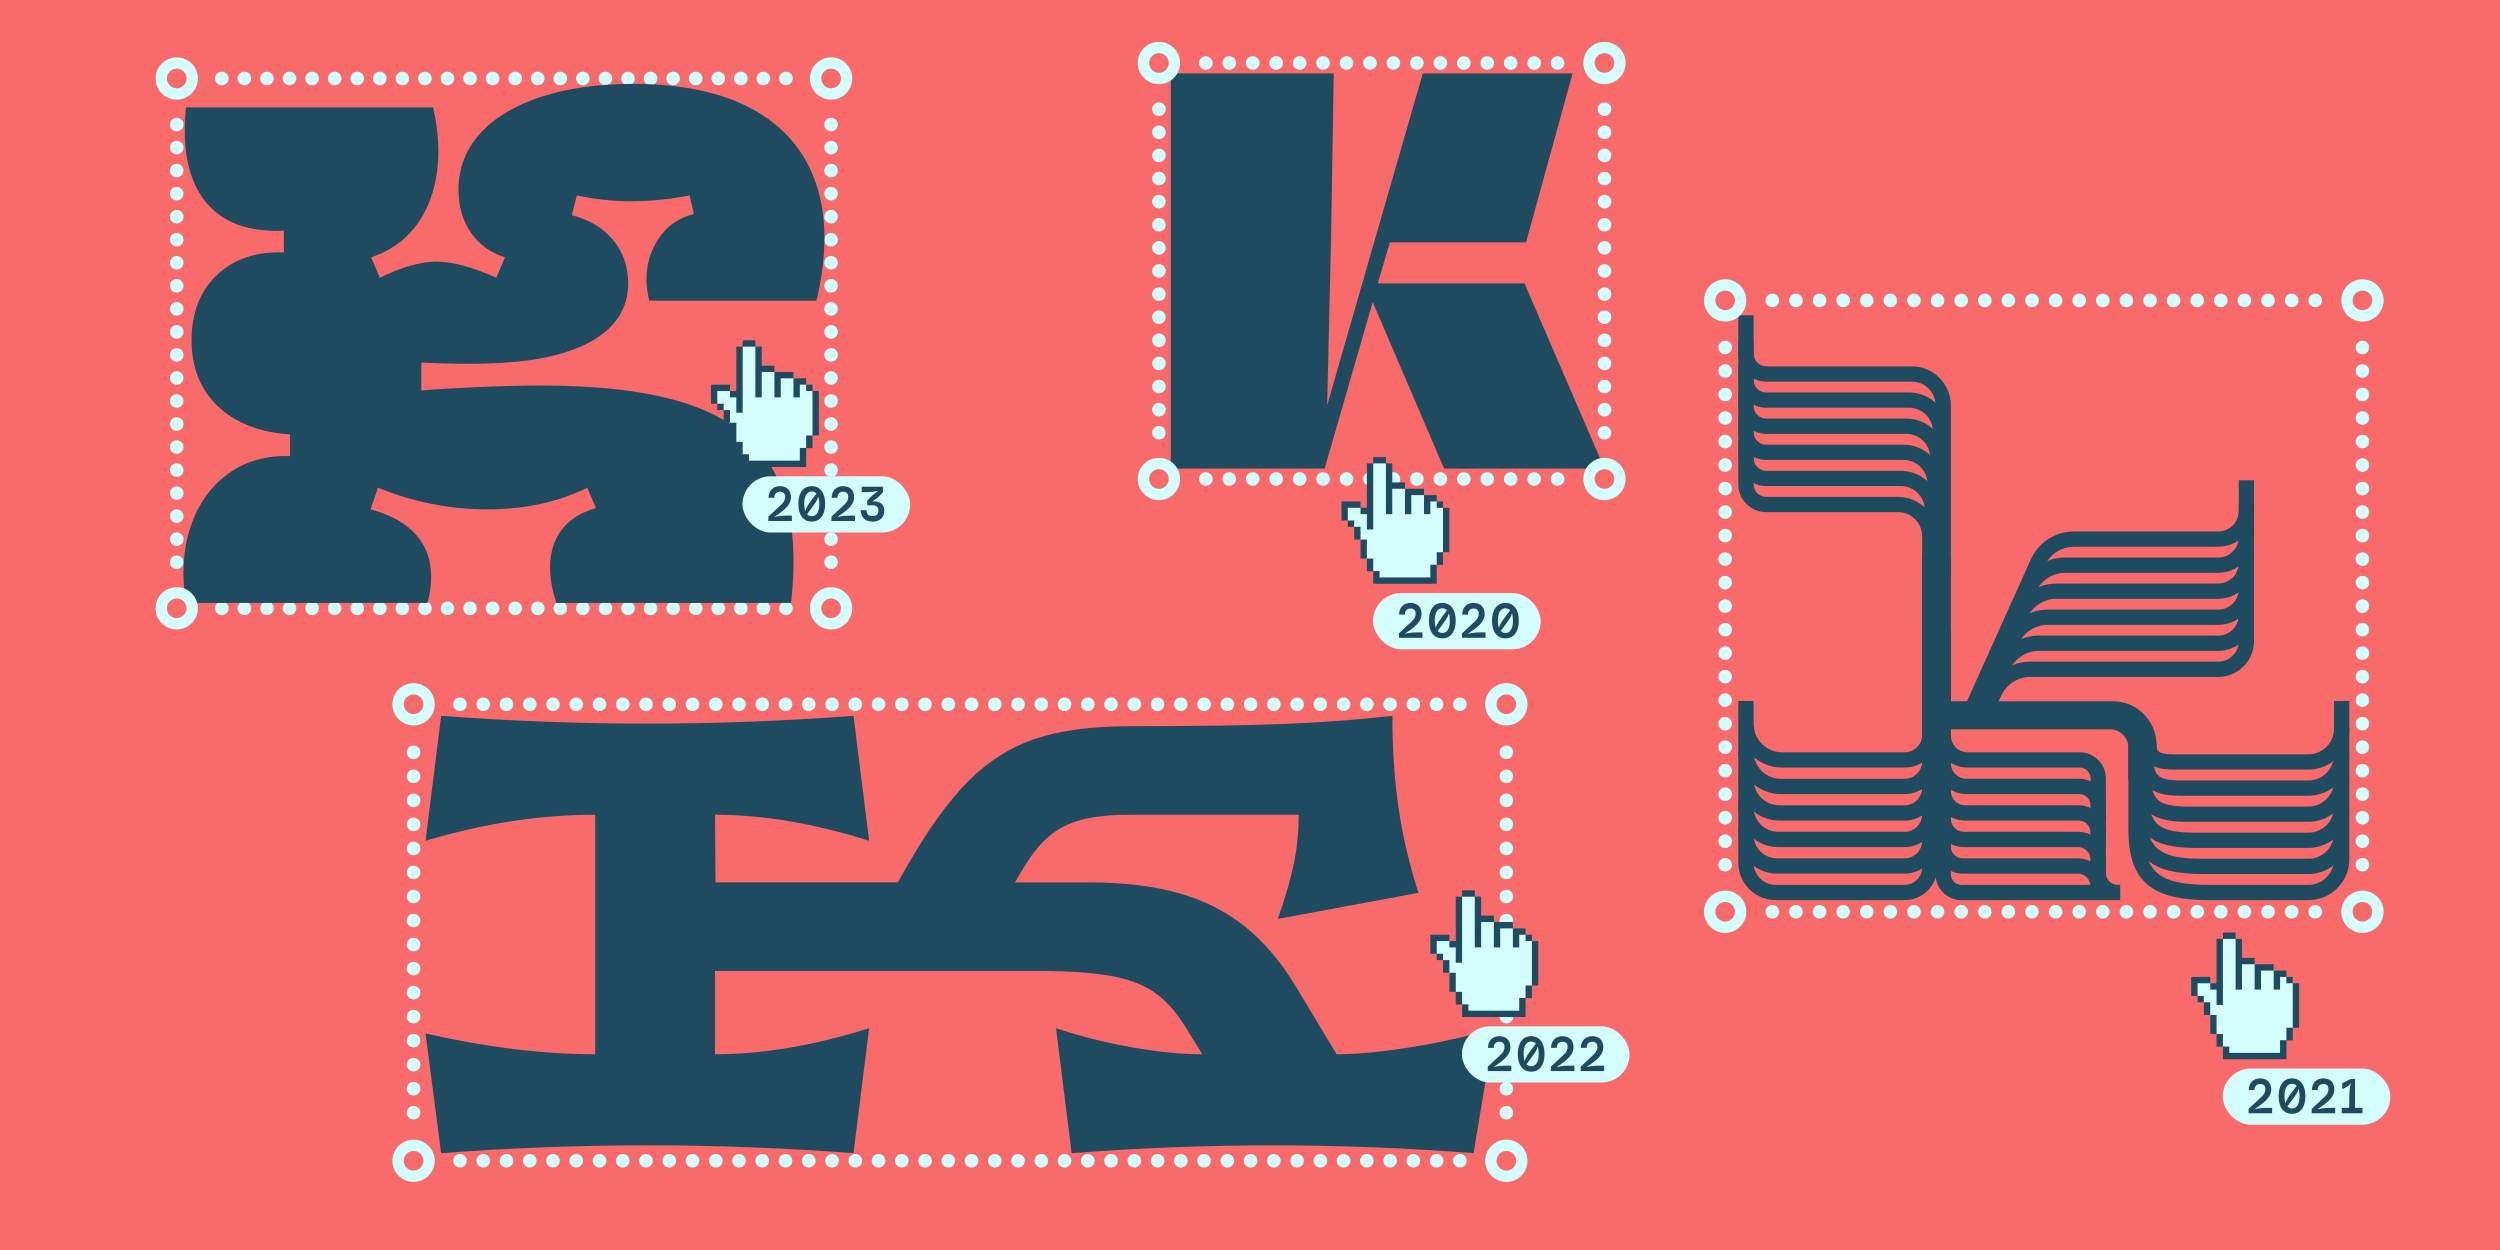
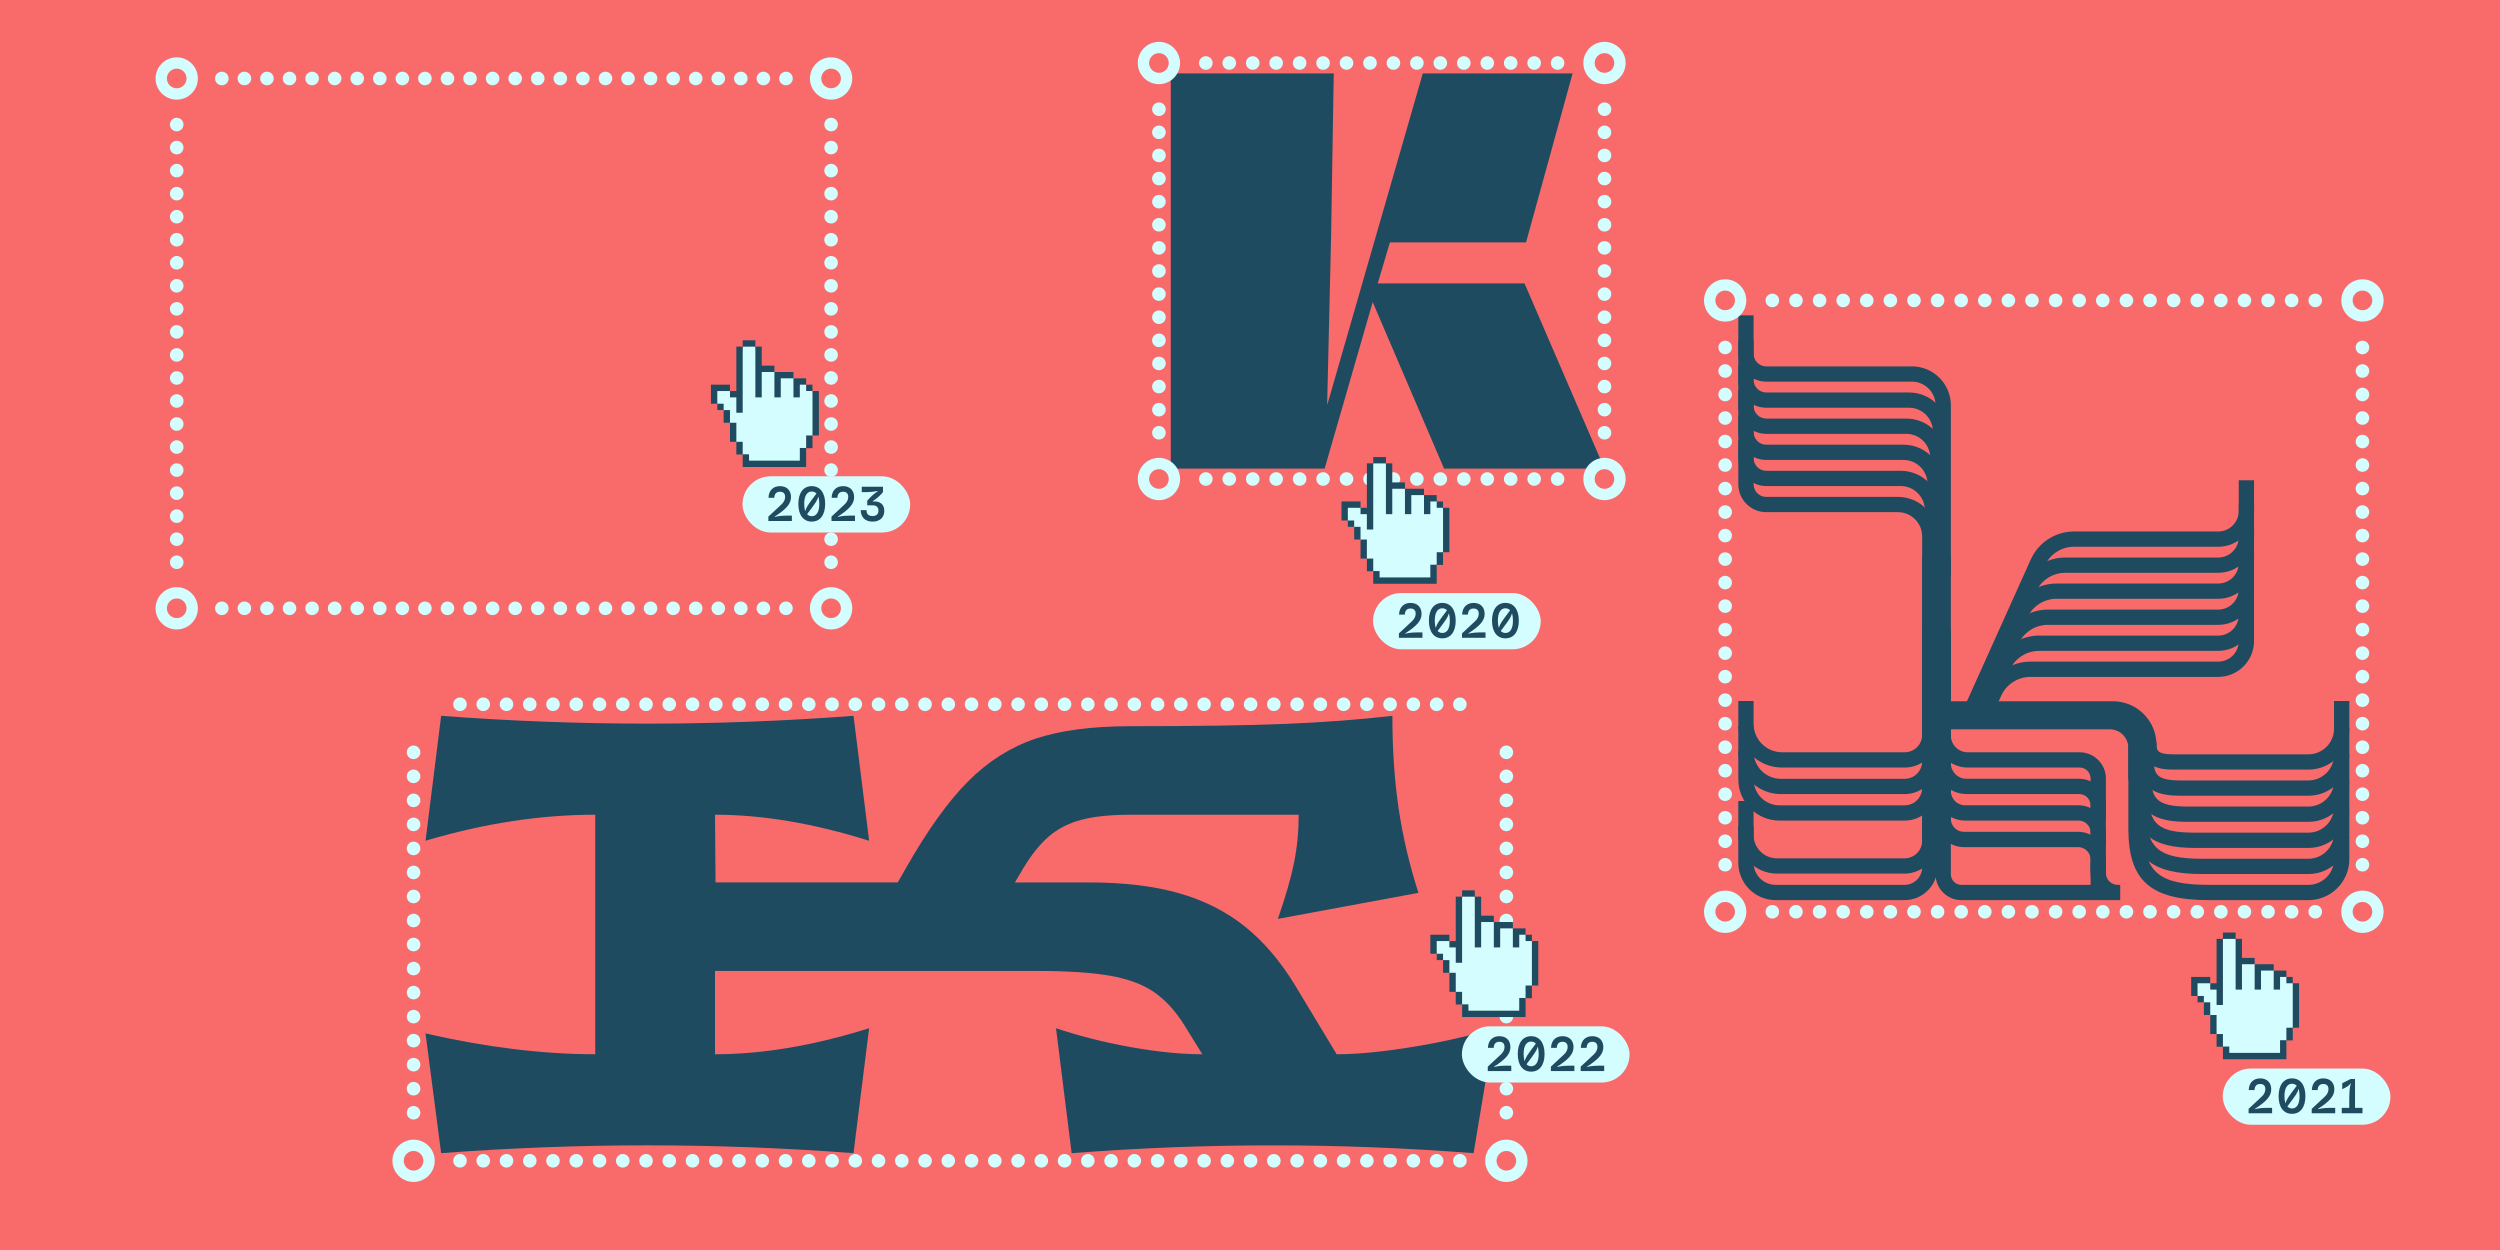
<svg xmlns="http://www.w3.org/2000/svg" viewBox="0 0 1104 552">
  <defs>
    <style>.cls-1{fill:#f96b6b;}.cls-1,.cls-2,.cls-3{stroke-width:0px;}.cls-2{fill:#1f4b61;}.cls-3{fill:#d4fdff;}</style>
  </defs>
  <g id="Layer_2">
    <rect class="cls-1" width="1104" height="552" />
  </g>
  <g id="Layer_1">
    <path class="cls-3" d="m1043.26,405.64c-.79,0-1.56-.32-2.12-.88-.14-.13-.27-.29-.38-.45-.1-.17-.2-.34-.27-.52-.08-.18-.13-.37-.17-.56-.04-.19-.06-.39-.06-.59,0-.19.02-.39.06-.58.04-.2.09-.38.17-.57.07-.18.17-.35.27-.51.11-.17.24-.32.38-.46.13-.14.29-.26.45-.37.17-.11.34-.2.52-.28.18-.07.37-.13.56-.17.39-.08.79-.08,1.17,0,.2.04.39.1.57.17.18.08.35.17.51.28.17.11.32.23.46.37.14.14.27.29.37.46.11.16.2.33.28.51.07.19.13.37.17.57.04.19.06.39.06.58,0,.2-.02.4-.06.59-.04.19-.1.38-.17.56-.08.18-.17.35-.28.52-.11.16-.23.32-.37.45-.56.56-1.33.88-2.12.88Z" />
    <path class="cls-3" d="m1029.83,402.64c0-1.65,1.35-3,3.01-3h0c1.65,0,2.99,1.35,2.99,3h0c0,1.66-1.34,3-2.99,3h0c-1.66,0-3.01-1.34-3.01-3Zm-10.42,0c0-1.65,1.34-3,3-3h0c1.66,0,3,1.35,3,3h0c0,1.66-1.34,3-3,3h0c-1.66,0-3-1.34-3-3Zm-10.42,0c0-1.65,1.34-3,3-3h0c1.66,0,3,1.35,3,3h0c0,1.66-1.34,3-3,3h0c-1.66,0-3-1.34-3-3Zm-10.43,0c0-1.65,1.35-3,3.01-3h0c1.65,0,3,1.35,3,3h0c0,1.66-1.35,3-3,3h0c-1.66,0-3.01-1.34-3.01-3Zm-10.42,0c0-1.65,1.35-3,3-3h0c1.66,0,3,1.35,3,3h0c0,1.66-1.34,3-3,3h0c-1.65,0-3-1.34-3-3Zm-10.42,0c0-1.65,1.34-3,3-3h0c1.66,0,3,1.35,3,3h0c0,1.66-1.34,3-3,3h0c-1.66,0-3-1.34-3-3Zm-10.42,0c0-1.65,1.34-3,3-3h0c1.65,0,3,1.35,3,3h0c0,1.66-1.35,3-3,3h0c-1.66,0-3-1.34-3-3Zm-10.43,0c0-1.65,1.35-3,3-3h0c1.66,0,3,1.35,3,3h0c0,1.66-1.34,3-3,3h0c-1.65,0-3-1.34-3-3Zm-10.42,0c0-1.65,1.34-3,3-3h0c1.66,0,3,1.35,3,3h0c0,1.66-1.34,3-3,3h0c-1.66,0-3-1.34-3-3Zm-10.42,0c0-1.65,1.34-3,3-3h0c1.65,0,3,1.35,3,3h0c0,1.66-1.35,3-3,3h0c-1.66,0-3-1.34-3-3Zm-10.43,0c0-1.65,1.35-3,3-3h0c1.66,0,3,1.35,3,3h0c0,1.66-1.34,3-3,3h0c-1.65,0-3-1.34-3-3Zm-10.42,0c0-1.65,1.34-3,3-3h0c1.66,0,3,1.35,3,3h0c0,1.66-1.34,3-3,3h0c-1.66,0-3-1.34-3-3Zm-10.42,0c0-1.65,1.34-3,3-3h0c1.65,0,3,1.35,3,3h0c0,1.66-1.35,3-3,3h0c-1.66,0-3-1.34-3-3Zm-10.43,0c0-1.65,1.35-3,3-3h0c1.66,0,3,1.35,3,3h0c0,1.66-1.34,3-3,3h0c-1.65,0-3-1.34-3-3Zm-10.42,0c0-1.65,1.34-3,3-3h0c1.66,0,3,1.35,3,3h0c0,1.66-1.34,3-3,3h0c-1.66,0-3-1.34-3-3Zm-10.42,0c0-1.65,1.34-3,3-3h0c1.65,0,3,1.35,3,3h0c0,1.66-1.35,3-3,3h0c-1.66,0-3-1.34-3-3Zm-10.43,0c0-1.65,1.35-3,3-3h0c1.66,0,3,1.35,3,3h0c0,1.66-1.34,3-3,3h0c-1.65,0-3-1.34-3-3Zm-10.42,0c0-1.65,1.34-3,3-3h0c1.66,0,3,1.35,3,3h0c0,1.66-1.34,3-3,3h0c-1.66,0-3-1.34-3-3Zm-10.42,0c0-1.65,1.34-3,3-3h0c1.65,0,3,1.35,3,3h0c0,1.66-1.35,3-3,3h0c-1.66,0-3-1.34-3-3Zm-10.43,0c0-1.65,1.35-3,3-3h0c1.66,0,3.01,1.35,3.01,3h0c0,1.66-1.35,3-3.01,3h0c-1.65,0-3-1.34-3-3Zm-10.42,0c0-1.65,1.34-3,3-3h0c1.66,0,3,1.35,3,3h0c0,1.66-1.34,3-3,3h0c-1.66,0-3-1.34-3-3Zm-10.42,0c0-1.65,1.34-3,3-3h0c1.65,0,3,1.35,3,3h0c0,1.66-1.35,3-3,3h0c-1.66,0-3-1.34-3-3Zm-10.42,0c0-1.65,1.34-3,2.99-3h0c1.66,0,3.01,1.35,3.01,3h0c0,1.66-1.35,3-3.01,3h0c-1.65,0-2.99-1.34-2.99-3Zm-10.43,0c0-1.65,1.34-3,3-3h0c1.66,0,3,1.35,3,3h0c0,1.66-1.34,3-3,3h0c-1.66,0-3-1.34-3-3Zm-10.42,0c0-1.65,1.34-3,3-3h0c1.66,0,3,1.35,3,3h0c0,1.66-1.34,3-3,3h0c-1.66,0-3-1.34-3-3Zm-10.42,0c0-1.65,1.34-3,2.99-3h0c1.66,0,3.01,1.35,3.01,3h0c0,1.66-1.35,3-3.01,3h0c-1.65,0-2.99-1.34-2.99-3Z" />
    <path class="cls-3" d="m761.83,405.64c-.79,0-1.56-.32-2.12-.88-.56-.56-.88-1.33-.88-2.12,0-.19.02-.39.06-.58.04-.2.1-.38.17-.57.08-.18.17-.35.28-.51.11-.17.23-.32.37-.46.7-.7,1.73-1.02,2.71-.82.19.04.38.1.56.17.18.08.35.17.52.28.16.11.32.23.46.37.13.14.26.29.37.46.11.16.2.33.27.51.08.19.13.37.17.57.04.19.06.39.06.58,0,.2-.02.4-.06.59-.04.19-.09.38-.17.56-.07.18-.17.35-.27.52-.11.16-.24.32-.38.45-.56.56-1.33.88-2.12.88Z" />
    <path class="cls-3" d="m758.83,392.26c0-1.66,1.35-3,3-3h0c1.66,0,3,1.34,3,3h0c0,1.65-1.34,3-3,3h0c-1.65,0-3-1.35-3-3Zm0-10.39c0-1.65,1.35-2.99,3-2.99h0c1.66,0,3,1.34,3,2.99h0c0,1.66-1.34,3-3,3h0c-1.65,0-3-1.34-3-3Zm0-10.38c0-1.66,1.35-3,3-3h0c1.66,0,3,1.34,3,3h0c0,1.66-1.34,3-3,3h0c-1.65,0-3-1.34-3-3Zm0-10.38c0-1.66,1.35-3,3-3h0c1.66,0,3,1.34,3,3h0c0,1.65-1.34,3-3,3h0c-1.65,0-3-1.35-3-3Zm0-10.39c0-1.65,1.35-3,3-3h0c1.66,0,3,1.35,3,3h0c0,1.66-1.34,3-3,3h0c-1.65,0-3-1.34-3-3Zm0-10.38c0-1.66,1.35-3,3-3h0c1.66,0,3,1.34,3,3h0c0,1.65-1.34,3-3,3h0c-1.65,0-3-1.35-3-3Zm0-10.38c0-1.66,1.35-3,3-3h0c1.66,0,3,1.34,3,3h0c0,1.65-1.34,3-3,3h0c-1.65,0-3-1.35-3-3Zm0-10.39c0-1.65,1.35-3,3-3h0c1.66,0,3,1.35,3,3h0c0,1.66-1.34,3-3,3h0c-1.65,0-3-1.34-3-3Zm0-10.38c0-1.66,1.35-3,3-3h0c1.66,0,3,1.34,3,3h0c0,1.66-1.34,3-3,3h0c-1.65,0-3-1.34-3-3Zm0-10.38c0-1.66,1.35-3,3-3h0c1.66,0,3,1.34,3,3h0c0,1.65-1.34,2.99-3,2.99h0c-1.65,0-3-1.34-3-2.99Zm0-10.39c0-1.66,1.35-3,3-3h0c1.66,0,3,1.34,3,3h0c0,1.66-1.34,3-3,3h0c-1.65,0-3-1.34-3-3Zm0-10.38c0-1.66,1.35-3,3-3h0c1.66,0,3,1.34,3,3h0c0,1.66-1.34,3-3,3h0c-1.65,0-3-1.34-3-3Zm0-10.39c0-1.65,1.35-2.99,3-2.99h0c1.66,0,3,1.34,3,2.99h0c0,1.66-1.34,3.01-3,3.01h0c-1.65,0-3-1.35-3-3.01Zm0-10.38c0-1.65,1.35-3,3-3h0c1.66,0,3,1.35,3,3h0c0,1.66-1.34,3-3,3h0c-1.65,0-3-1.34-3-3Zm0-10.38c0-1.66,1.35-3,3-3h0c1.66,0,3,1.34,3,3h0c0,1.65-1.34,3-3,3h0c-1.65,0-3-1.35-3-3Zm0-10.38c0-1.66,1.35-3.01,3-3.01h0c1.66,0,3,1.35,3,3.01h0c0,1.65-1.34,2.99-3,2.99h0c-1.65,0-3-1.34-3-2.99Zm0-10.39c0-1.66,1.35-3,3-3h0c1.66,0,3,1.34,3,3h0c0,1.66-1.34,3-3,3h0c-1.65,0-3-1.34-3-3Zm0-10.38c0-1.66,1.35-3,3-3h0c1.66,0,3,1.34,3,3h0c0,1.65-1.34,3-3,3h0c-1.65,0-3-1.35-3-3Zm0-10.39c0-1.65,1.35-3,3-3h0c1.66,0,3,1.35,3,3h0c0,1.66-1.34,3-3,3h0c-1.65,0-3-1.34-3-3Zm0-10.38c0-1.66,1.35-3,3-3h0c1.66,0,3,1.34,3,3h0c0,1.66-1.34,3-3,3h0c-1.65,0-3-1.34-3-3Zm0-10.38c0-1.66,1.35-3,3-3h0c1.66,0,3,1.34,3,3h0c0,1.65-1.34,3-3,3h0c-1.65,0-3-1.35-3-3Zm0-10.39c0-1.66,1.35-3,3-3h0c1.66,0,3,1.34,3,3h0c0,1.66-1.34,3-3,3h0c-1.65,0-3-1.34-3-3Zm0-10.38c0-1.66,1.35-3,3-3h0c1.66,0,3,1.34,3,3h0c0,1.66-1.34,3-3,3h0c-1.65,0-3-1.34-3-3Zm0-10.39c0-1.65,1.35-2.99,3-2.99h0c1.66,0,3,1.34,3,2.99h0c0,1.66-1.34,3-3,3h0c-1.65,0-3-1.34-3-3Zm0-10.38c0-1.65,1.35-3,3-3h0c1.66,0,3,1.35,3,3h0c0,1.66-1.34,3-3,3h0c-1.65,0-3-1.34-3-3Z" />
    <path class="cls-3" d="m761.83,135.67c-.19,0-.39-.02-.58-.06s-.38-.1-.56-.17c-.19-.08-.36-.17-.52-.28-.17-.11-.32-.23-.46-.37-.14-.14-.26-.29-.37-.46-.11-.16-.2-.33-.28-.51-.07-.19-.13-.37-.17-.57-.04-.19-.06-.39-.06-.58,0-.2.02-.39.06-.59.04-.19.1-.38.17-.56.08-.18.17-.35.28-.52.11-.16.23-.32.37-.45.14-.14.29-.27.46-.38.16-.1.33-.2.52-.27.18-.08.37-.14.56-.17.38-.08.78-.08,1.17,0,.19.03.38.09.56.17.18.07.35.17.52.27.16.11.32.24.45.38.14.14.27.29.38.45.11.17.2.34.27.52.08.18.14.37.17.56.04.2.06.39.06.59,0,.79-.32,1.56-.88,2.12-.13.14-.29.26-.45.37-.17.11-.34.2-.52.28-.18.07-.37.13-.56.17s-.39.06-.59.06Z" />
    <path class="cls-3" d="m1029.83,132.67c0-1.66,1.35-3,3-3h0c1.66,0,3.01,1.34,3.01,3h0c0,1.66-1.35,3-3.01,3h0c-1.65,0-3-1.34-3-3Zm-10.42,0c0-1.66,1.35-3,3-3h0c1.66,0,3,1.34,3,3h0c0,1.66-1.34,3-3,3h0c-1.65,0-3-1.34-3-3Zm-10.42,0c0-1.66,1.34-3,3-3h0c1.66,0,3,1.34,3,3h0c0,1.66-1.34,3-3,3h0c-1.66,0-3-1.34-3-3Zm-10.42,0c0-1.66,1.34-3,3-3h0c1.65,0,3,1.34,3,3h0c0,1.66-1.35,3-3,3h0c-1.66,0-3-1.34-3-3Zm-10.43,0c0-1.66,1.35-3,3-3h0c1.66,0,3,1.34,3,3h0c0,1.66-1.34,3-3,3h0c-1.65,0-3-1.34-3-3Zm-10.42,0c0-1.66,1.34-3,3-3h0c1.66,0,3,1.34,3,3h0c0,1.66-1.34,3-3,3h0c-1.66,0-3-1.34-3-3Zm-10.42,0c0-1.66,1.34-3,3-3h0c1.65,0,3,1.34,3,3h0c0,1.66-1.35,3-3,3h0c-1.66,0-3-1.34-3-3Zm-10.43,0c0-1.66,1.35-3,3-3h0c1.66,0,3,1.34,3,3h0c0,1.66-1.34,3-3,3h0c-1.65,0-3-1.34-3-3Zm-10.42,0c0-1.66,1.34-3,3-3h0c1.66,0,3,1.34,3,3h0c0,1.66-1.34,3-3,3h0c-1.66,0-3-1.34-3-3Zm-10.42,0c0-1.66,1.34-3,3-3h0c1.65,0,3,1.34,3,3h0c0,1.66-1.35,3-3,3h0c-1.66,0-3-1.34-3-3Zm-10.43,0c0-1.66,1.35-3,3-3h0c1.66,0,3,1.34,3,3h0c0,1.66-1.34,3-3,3h0c-1.65,0-3-1.34-3-3Zm-10.42,0c0-1.66,1.34-3,3-3h0c1.66,0,3,1.34,3,3h0c0,1.66-1.34,3-3,3h0c-1.66,0-3-1.34-3-3Zm-10.42,0c0-1.66,1.34-3,3-3h0c1.65,0,3,1.34,3,3h0c0,1.66-1.35,3-3,3h0c-1.66,0-3-1.34-3-3Zm-10.43,0c0-1.66,1.35-3,3-3h0c1.66,0,3,1.34,3,3h0c0,1.66-1.34,3-3,3h0c-1.65,0-3-1.34-3-3Zm-10.42,0c0-1.66,1.34-3,3-3h0c1.66,0,3,1.34,3,3h0c0,1.66-1.34,3-3,3h0c-1.66,0-3-1.34-3-3Zm-10.42,0c0-1.66,1.34-3,3-3h0c1.65,0,3,1.34,3,3h0c0,1.66-1.35,3-3,3h0c-1.66,0-3-1.34-3-3Zm-10.43,0c0-1.66,1.35-3,3-3h0c1.66,0,3,1.34,3,3h0c0,1.66-1.34,3-3,3h0c-1.65,0-3-1.34-3-3Zm-10.42,0c0-1.66,1.34-3,3-3h0c1.66,0,3,1.34,3,3h0c0,1.66-1.34,3-3,3h0c-1.66,0-3-1.34-3-3Zm-10.42,0c0-1.66,1.34-3,3-3h0c1.65,0,3,1.34,3,3h0c0,1.66-1.35,3-3,3h0c-1.66,0-3-1.34-3-3Zm-10.42,0c0-1.66,1.34-3,2.99-3h0c1.66,0,3,1.34,3,3h0c0,1.66-1.34,3-3,3h0c-1.65,0-2.99-1.34-2.99-3Zm-10.43,0c0-1.66,1.34-3,3-3h0c1.66,0,3,1.34,3,3h0c0,1.66-1.34,3-3,3h0c-1.66,0-3-1.34-3-3Zm-10.42,0c0-1.66,1.34-3,3-3h0c1.66,0,3,1.34,3,3h0c0,1.66-1.34,3-3,3h0c-1.66,0-3-1.34-3-3Zm-10.42,0c0-1.66,1.34-3,3-3h0c1.65,0,2.99,1.34,2.99,3h0c0,1.66-1.34,3-2.99,3h0c-1.66,0-3-1.34-3-3Zm-10.43,0c0-1.66,1.34-3,3-3h0c1.66,0,3,1.34,3,3h0c0,1.66-1.34,3-3,3h0c-1.66,0-3-1.34-3-3Zm-10.42,0c0-1.66,1.34-3,3-3h0c1.66,0,3,1.34,3,3h0c0,1.66-1.34,3-3,3h0c-1.66,0-3-1.34-3-3Zm-10.42,0c0-1.66,1.34-3,3-3h0c1.65,0,3,1.34,3,3h0c0,1.66-1.35,3-3,3h0c-1.66,0-3-1.34-3-3Z" />
    <path class="cls-3" d="m1043.26,135.67c-.79,0-1.57-.32-2.12-.88-.56-.56-.88-1.33-.88-2.12,0-.2.02-.39.06-.59.04-.19.09-.38.17-.56.07-.18.17-.35.27-.52.11-.16.24-.31.38-.45,1.11-1.12,3.12-1.12,4.24,0,.14.14.26.29.37.45.11.17.2.34.28.52.07.18.13.37.17.56.04.2.06.39.06.59,0,.79-.32,1.56-.88,2.12s-1.33.88-2.12.88Z" />
    <path class="cls-3" d="m1040.26,392.26c0-1.66,1.34-3,3-3h0c1.66,0,3,1.34,3,3h0c0,1.65-1.34,3-3,3h0c-1.66,0-3-1.35-3-3Zm0-10.38c0-1.66,1.34-3.01,3-3.01h0c1.66,0,3,1.35,3,3.01h0c0,1.65-1.34,3-3,3h0c-1.66,0-3-1.35-3-3Zm0-10.39c0-1.66,1.34-3,3-3h0c1.66,0,3,1.34,3,3h0c0,1.66-1.34,3-3,3h0c-1.66,0-3-1.34-3-3Zm0-10.38c0-1.66,1.34-3,3-3h0c1.66,0,3,1.34,3,3h0c0,1.65-1.34,3-3,3h0c-1.66,0-3-1.35-3-3Zm0-10.39c0-1.65,1.34-3,3-3h0c1.66,0,3,1.35,3,3h0c0,1.66-1.34,3-3,3h0c-1.66,0-3-1.34-3-3Zm0-10.38c0-1.66,1.34-3,3-3h0c1.66,0,3,1.34,3,3h0c0,1.66-1.34,3-3,3h0c-1.66,0-3-1.34-3-3Zm0-10.38c0-1.66,1.34-3,3-3h0c1.66,0,3,1.34,3,3h0c0,1.65-1.34,3-3,3h0c-1.66,0-3-1.35-3-3Zm0-10.39c0-1.65,1.34-3,3-3h0c1.66,0,3,1.35,3,3h0c0,1.66-1.34,3-3,3h0c-1.66,0-3-1.34-3-3Zm0-10.38c0-1.66,1.34-3,3-3h0c1.66,0,3,1.34,3,3h0c0,1.65-1.34,3-3,3h0c-1.66,0-3-1.35-3-3Zm0-10.39c0-1.65,1.34-2.99,3-2.99h0c1.66,0,3,1.34,3,2.99h0c0,1.66-1.34,3.01-3,3.01h0c-1.66,0-3-1.35-3-3.01Zm0-10.38c0-1.65,1.34-3,3-3h0c1.66,0,3,1.35,3,3h0c0,1.66-1.34,3-3,3h0c-1.66,0-3-1.34-3-3Zm0-10.38c0-1.66,1.34-3,3-3h0c1.66,0,3,1.34,3,3h0c0,1.66-1.34,3-3,3h0c-1.66,0-3-1.34-3-3Zm0-10.38c0-1.66,1.34-3.01,3-3.01h0c1.66,0,3,1.35,3,3.01h0c0,1.65-1.34,3-3,3h0c-1.66,0-3-1.35-3-3Zm0-10.39c0-1.66,1.34-3,3-3h0c1.66,0,3,1.34,3,3h0c0,1.66-1.34,3-3,3h0c-1.66,0-3-1.34-3-3Zm0-10.38c0-1.66,1.34-3,3-3h0c1.66,0,3,1.34,3,3h0c0,1.65-1.34,3-3,3h0c-1.66,0-3-1.35-3-3Zm0-10.39c0-1.65,1.34-3,3-3h0c1.66,0,3,1.35,3,3h0c0,1.66-1.34,3-3,3h0c-1.66,0-3-1.34-3-3Zm0-10.38c0-1.66,1.34-3,3-3h0c1.66,0,3,1.34,3,3h0c0,1.66-1.34,3-3,3h0c-1.66,0-3-1.34-3-3Zm0-10.38c0-1.66,1.34-3,3-3h0c1.66,0,3,1.34,3,3h0c0,1.65-1.34,3-3,3h0c-1.66,0-3-1.35-3-3Zm0-10.39c0-1.65,1.34-3,3-3h0c1.66,0,3,1.35,3,3h0c0,1.66-1.34,3-3,3h0c-1.66,0-3-1.34-3-3Zm0-10.38c0-1.66,1.34-3,3-3h0c1.66,0,3,1.34,3,3h0c0,1.66-1.34,3-3,3h0c-1.66,0-3-1.34-3-3Zm0-10.38c0-1.66,1.34-3,3-3h0c1.66,0,3,1.34,3,3h0c0,1.65-1.34,3-3,3h0c-1.66,0-3-1.35-3-3Zm0-10.39c0-1.65,1.34-3,3-3h0c1.66,0,3,1.35,3,3h0c0,1.66-1.34,3-3,3h0c-1.66,0-3-1.34-3-3Zm0-10.38c0-1.66,1.34-3,3-3h0c1.66,0,3,1.34,3,3h0c0,1.66-1.34,3-3,3h0c-1.66,0-3-1.34-3-3Zm0-10.38c0-1.66,1.34-3.01,3-3.01h0c1.66,0,3,1.35,3,3.01h0c0,1.65-1.34,3-3,3h0c-1.66,0-3-1.35-3-3Zm0-10.39c0-1.66,1.34-3,3-3h0c1.66,0,3,1.34,3,3h0c0,1.66-1.34,3-3,3h0c-1.66,0-3-1.34-3-3Z" />
    <path class="cls-3" d="m708.54,214.53c-.79,0-1.56-.32-2.12-.88-.55-.56-.88-1.33-.88-2.12s.33-1.57.88-2.12c1.12-1.12,3.13-1.12,4.25,0,.55.55.87,1.32.87,2.12s-.32,1.56-.87,2.12c-.56.56-1.34.88-2.13.88Z" />
    <path class="cls-3" d="m695.19,211.53c0-1.66,1.34-3,3-3h0c1.66,0,3,1.34,3,3h0c0,1.65-1.34,3-3,3h0c-1.66,0-3-1.35-3-3Zm-10.36,0c0-1.66,1.35-3,3-3h0c1.66,0,3,1.34,3,3h0c0,1.65-1.34,3-3,3h0c-1.65,0-3-1.35-3-3Zm-10.35,0c0-1.66,1.34-3,3-3h0c1.65,0,3,1.34,3,3h0c0,1.65-1.35,3-3,3h0c-1.66,0-3-1.35-3-3Zm-10.36,0c0-1.66,1.34-3,3-3h0c1.66,0,3,1.34,3,3h0c0,1.65-1.34,3-3,3h0c-1.66,0-3-1.35-3-3Zm-10.35,0c0-1.66,1.34-3,2.99-3h0c1.66,0,3.01,1.34,3.01,3h0c0,1.65-1.35,3-3.01,3h0c-1.65,0-2.99-1.35-2.99-3Zm-10.36,0c0-1.66,1.34-3,3-3h0c1.66,0,3,1.34,3,3h0c0,1.65-1.34,3-3,3h0c-1.66,0-3-1.35-3-3Zm-10.36,0c0-1.66,1.35-3,3-3h0c1.66,0,3,1.34,3,3h0c0,1.65-1.34,3-3,3h0c-1.65,0-3-1.35-3-3Zm-10.35,0c0-1.66,1.34-3,3-3h0c1.65,0,3,1.34,3,3h0c0,1.65-1.35,3-3,3h0c-1.66,0-3-1.35-3-3Zm-10.36,0c0-1.66,1.35-3,3-3h0c1.66,0,3,1.34,3,3h0c0,1.65-1.34,3-3,3h0c-1.65,0-3-1.35-3-3Zm-10.35,0c0-1.66,1.34-3,3-3h0c1.65,0,3,1.34,3,3h0c0,1.65-1.35,3-3,3h0c-1.66,0-3-1.35-3-3Zm-10.36,0c0-1.66,1.34-3,3-3h0c1.66,0,3,1.34,3,3h0c0,1.65-1.34,3-3,3h0c-1.66,0-3-1.35-3-3Zm-10.35,0c0-1.66,1.34-3,2.99-3h0c1.66,0,3,1.34,3,3h0c0,1.65-1.34,3-3,3h0c-1.65,0-2.99-1.35-2.99-3Zm-10.36,0c0-1.66,1.34-3,3-3h0c1.66,0,3,1.34,3,3h0c0,1.65-1.34,3-3,3h0c-1.66,0-3-1.35-3-3Zm-10.36,0c0-1.66,1.35-3,3-3h0c1.66,0,3,1.34,3,3h0c0,1.65-1.34,3-3,3h0c-1.65,0-3-1.35-3-3Zm-10.35,0c0-1.66,1.34-3,3-3h0c1.65,0,3,1.34,3,3h0c0,1.65-1.35,3-3,3h0c-1.66,0-3-1.35-3-3Zm-10.36,0c0-1.66,1.35-3,3-3h0c1.66,0,3,1.34,3,3h0c0,1.65-1.34,3-3,3h0c-1.65,0-3-1.35-3-3Zm-10.35,0c0-1.66,1.34-3,3-3h0c1.65,0,3,1.34,3,3h0c0,1.65-1.35,3-3,3h0c-1.66,0-3-1.35-3-3Zm-10.36,0c0-1.66,1.34-3,3-3h0c1.66,0,3,1.34,3,3h0c0,1.65-1.34,3-3,3h0c-1.66,0-3-1.35-3-3Z" />
    <path class="cls-3" d="m511.79,214.53c-.2,0-.4-.02-.59-.06s-.38-.1-.56-.17c-.18-.08-.36-.17-.52-.28-.16-.11-.32-.24-.46-.37-.55-.56-.87-1.33-.87-2.12s.32-1.57.87-2.12c.14-.14.3-.27.46-.38.16-.11.34-.2.52-.27.18-.08.37-.14.56-.18.38-.07.78-.07,1.17,0,.19.04.38.1.56.18.18.07.36.16.52.27.16.11.32.24.46.38.13.13.26.29.37.45.11.16.2.34.27.52.08.18.14.37.18.56s.06.39.06.59-.02.39-.06.58-.1.38-.18.56c-.07.18-.16.36-.27.52-.11.17-.24.32-.37.46-.14.13-.3.26-.46.37-.16.11-.34.2-.52.28-.18.07-.37.13-.56.17-.19.04-.39.06-.58.06Z" />
    <path class="cls-3" d="m508.78,201.32c0-1.66,1.35-3,3.01-3h0c1.65,0,3,1.34,3,3h0c0,1.66-1.35,3-3,3h0c-1.66,0-3.01-1.34-3.01-3Zm0-10.21c0-1.65,1.35-3,3.01-3h0c1.65,0,3,1.35,3,3h0c0,1.66-1.35,3-3,3h0c-1.66,0-3.01-1.34-3.01-3Zm0-10.2c0-1.66,1.35-3,3.01-3h0c1.65,0,3,1.34,3,3h0c0,1.65-1.35,3-3,3h0c-1.66,0-3.01-1.35-3.01-3Zm0-10.21c0-1.66,1.35-3,3.01-3h0c1.65,0,3,1.34,3,3h0c0,1.66-1.35,3-3,3h0c-1.66,0-3.01-1.34-3.01-3Zm0-10.2c0-1.66,1.35-3,3.01-3h0c1.65,0,3,1.34,3,3h0c0,1.65-1.35,2.99-3,2.99h0c-1.66,0-3.01-1.34-3.01-2.99Zm0-10.21c0-1.66,1.35-3,3.01-3h0c1.65,0,3,1.34,3,3h0c0,1.66-1.35,3-3,3h0c-1.66,0-3.01-1.34-3.01-3Zm0-10.21c0-1.65,1.35-3,3.01-3h0c1.65,0,3,1.35,3,3h0c0,1.66-1.35,3-3,3h0c-1.66,0-3.01-1.34-3.01-3Zm0-10.2c0-1.66,1.35-3,3.01-3h0c1.65,0,3,1.34,3,3h0c0,1.65-1.35,3-3,3h0c-1.66,0-3.01-1.35-3.01-3Zm0-10.21c0-1.66,1.35-3,3.01-3h0c1.65,0,3,1.34,3,3h0c0,1.66-1.35,3-3,3h0c-1.66,0-3.01-1.34-3.01-3Zm0-10.2c0-1.66,1.35-3,3.01-3h0c1.65,0,3,1.34,3,3h0c0,1.65-1.35,2.99-3,2.99h0c-1.66,0-3.01-1.34-3.01-2.99Zm0-10.21c0-1.66,1.35-3,3.01-3h0c1.65,0,3,1.34,3,3h0c0,1.66-1.35,3-3,3h0c-1.66,0-3.01-1.34-3.01-3Zm0-10.21c0-1.65,1.35-3,3.01-3h0c1.65,0,3,1.35,3,3h0c0,1.66-1.35,3-3,3h0c-1.66,0-3.01-1.34-3.01-3Zm0-10.2c0-1.66,1.35-3,3.01-3h0c1.65,0,3,1.34,3,3h0c0,1.65-1.35,3-3,3h0c-1.66,0-3.01-1.35-3.01-3Zm0-10.21c0-1.66,1.35-3,3.01-3h0c1.65,0,3,1.34,3,3h0c0,1.66-1.35,3-3,3h0c-1.66,0-3.01-1.34-3.01-3Zm0-10.2c0-1.66,1.35-3,3.01-3h0c1.65,0,3,1.34,3,3h0c0,1.65-1.35,2.99-3,2.99h0c-1.66,0-3.01-1.34-3.01-2.99Zm0-10.21c0-1.66,1.35-3,3.01-3h0c1.65,0,3,1.34,3,3h0c0,1.66-1.35,3-3,3h0c-1.66,0-3.01-1.34-3.01-3Zm0-10.21c0-1.65,1.35-3,3.01-3h0c1.65,0,3,1.35,3,3h0c0,1.66-1.35,3-3,3h0c-1.66,0-3.01-1.34-3.01-3Z" />
    <path class="cls-3" d="m511.79,30.82c-.79,0-1.57-.32-2.13-.88-.55-.56-.87-1.33-.87-2.12,0-.2.02-.4.05-.59.04-.19.1-.38.17-.56.08-.18.17-.36.28-.52.11-.16.23-.32.37-.45.7-.7,1.74-1.02,2.71-.82.19.03.38.09.56.17.18.07.36.16.52.27.16.11.32.24.46.38.13.13.26.29.37.45.11.16.2.34.27.52.08.18.14.37.18.56.03.19.05.39.05.59,0,.79-.32,1.56-.87,2.12-.14.14-.3.26-.46.37-.16.11-.34.2-.52.28-.18.07-.37.13-.56.17-.19.04-.39.06-.58.06Z" />
    <path class="cls-3" d="m695.19,27.82c0-1.66,1.34-3,3-3h0c1.65,0,3,1.34,3,3h0c0,1.65-1.35,3-3,3h0c-1.66,0-3-1.35-3-3Zm-10.36,0c0-1.66,1.34-3,3-3h0c1.66,0,3,1.34,3,3h0c0,1.65-1.34,3-3,3h0c-1.66,0-3-1.35-3-3Zm-10.35,0c0-1.66,1.34-3,3-3h0c1.65,0,3,1.34,3,3h0c0,1.65-1.35,3-3,3h0c-1.66,0-3-1.35-3-3Zm-10.36,0c0-1.66,1.34-3,3-3h0c1.66,0,3,1.34,3,3h0c0,1.65-1.34,3-3,3h0c-1.66,0-3-1.35-3-3Zm-10.35,0c0-1.66,1.34-3,3-3h0c1.65,0,3,1.34,3,3h0c0,1.65-1.35,3-3,3h0c-1.66,0-3-1.35-3-3Zm-10.36,0c0-1.66,1.34-3,3-3h0c1.66,0,3,1.34,3,3h0c0,1.65-1.34,3-3,3h0c-1.66,0-3-1.35-3-3Zm-10.36,0c0-1.66,1.35-3,3-3h0c1.66,0,3,1.34,3,3h0c0,1.65-1.34,3-3,3h0c-1.65,0-3-1.35-3-3Zm-10.35,0c0-1.66,1.34-3,3-3h0c1.65,0,3,1.34,3,3h0c0,1.65-1.35,3-3,3h0c-1.66,0-3-1.35-3-3Zm-10.36,0c0-1.66,1.35-3,3-3h0c1.66,0,3,1.34,3,3h0c0,1.65-1.34,3-3,3h0c-1.65,0-3-1.35-3-3Zm-10.35,0c0-1.66,1.34-3,3-3h0c1.65,0,3,1.34,3,3h0c0,1.65-1.35,3-3,3h0c-1.66,0-3-1.35-3-3Zm-10.36,0c0-1.66,1.34-3,3-3h0c1.66,0,3,1.34,3,3h0c0,1.65-1.34,3-3,3h0c-1.66,0-3-1.35-3-3Zm-10.36,0c0-1.66,1.35-3,3.01-3h0c1.65,0,2.99,1.34,2.99,3h0c0,1.65-1.34,3-2.99,3h0c-1.66,0-3.01-1.35-3.01-3Zm-10.35,0c0-1.66,1.34-3,3-3h0c1.66,0,3,1.34,3,3h0c0,1.65-1.34,3-3,3h0c-1.66,0-3-1.35-3-3Zm-10.36,0c0-1.66,1.35-3,3-3h0c1.66,0,3,1.34,3,3h0c0,1.65-1.34,3-3,3h0c-1.65,0-3-1.35-3-3Zm-10.35,0c0-1.66,1.34-3,3-3h0c1.65,0,3,1.34,3,3h0c0,1.65-1.35,3-3,3h0c-1.66,0-3-1.35-3-3Zm-10.36,0c0-1.66,1.35-3,3-3h0c1.66,0,3,1.34,3,3h0c0,1.65-1.34,3-3,3h0c-1.65,0-3-1.35-3-3Zm-10.35,0c0-1.66,1.34-3,3-3h0c1.65,0,3,1.34,3,3h0c0,1.65-1.35,3-3,3h0c-1.66,0-3-1.35-3-3Zm-10.36,0c0-1.66,1.34-3,3-3h0c1.66,0,3,1.34,3,3h0c0,1.65-1.34,3-3,3h0c-1.66,0-3-1.35-3-3Z" />
    <path class="cls-3" d="m708.54,30.82c-.79,0-1.56-.32-2.12-.88s-.88-1.33-.88-2.12c0-.2.02-.4.06-.59.04-.19.1-.38.17-.56.08-.18.17-.36.28-.52.11-.16.23-.32.37-.45,1.12-1.12,3.13-1.12,4.24,0,.14.13.27.29.38.45.11.16.2.34.27.52.08.18.14.37.17.56.04.19.06.39.06.59,0,.79-.32,1.56-.88,2.12-.55.56-1.33.88-2.12.88Z" />
    <path class="cls-3" d="m705.54,201.32c0-1.66,1.35-3,3-3h0c1.66,0,3,1.34,3,3h0c0,1.66-1.34,3-3,3h0c-1.65,0-3-1.34-3-3Zm0-10.21c0-1.65,1.35-3,3-3h0c1.66,0,3,1.35,3,3h0c0,1.66-1.34,3-3,3h0c-1.65,0-3-1.34-3-3Zm0-10.2c0-1.66,1.35-3,3-3h0c1.66,0,3,1.34,3,3h0c0,1.65-1.34,3-3,3h0c-1.65,0-3-1.35-3-3Zm0-10.21c0-1.66,1.35-3,3-3h0c1.66,0,3,1.34,3,3h0c0,1.66-1.34,3-3,3h0c-1.65,0-3-1.34-3-3Zm0-10.2c0-1.66,1.35-3,3-3h0c1.66,0,3,1.34,3,3h0c0,1.65-1.34,2.99-3,2.99h0c-1.65,0-3-1.34-3-2.99Zm0-10.21c0-1.66,1.35-3,3-3h0c1.66,0,3,1.34,3,3h0c0,1.66-1.34,3-3,3h0c-1.65,0-3-1.34-3-3Zm0-10.21c0-1.65,1.35-3,3-3h0c1.66,0,3,1.35,3,3h0c0,1.66-1.34,3-3,3h0c-1.65,0-3-1.34-3-3Zm0-10.2c0-1.66,1.35-3,3-3h0c1.66,0,3,1.34,3,3h0c0,1.65-1.34,3-3,3h0c-1.65,0-3-1.35-3-3Zm0-10.21c0-1.66,1.35-3,3-3h0c1.66,0,3,1.34,3,3h0c0,1.66-1.34,3-3,3h0c-1.65,0-3-1.34-3-3Zm0-10.2c0-1.66,1.35-3,3-3h0c1.66,0,3,1.34,3,3h0c0,1.65-1.34,2.99-3,2.99h0c-1.65,0-3-1.34-3-2.99Zm0-10.21c0-1.66,1.35-3,3-3h0c1.66,0,3,1.34,3,3h0c0,1.66-1.34,3-3,3h0c-1.65,0-3-1.34-3-3Zm0-10.21c0-1.65,1.35-3,3-3h0c1.66,0,3,1.35,3,3h0c0,1.66-1.34,3-3,3h0c-1.65,0-3-1.34-3-3Zm0-10.2c0-1.66,1.35-3,3-3h0c1.66,0,3,1.34,3,3h0c0,1.65-1.34,3-3,3h0c-1.65,0-3-1.35-3-3Zm0-10.21c0-1.66,1.35-3,3-3h0c1.66,0,3,1.34,3,3h0c0,1.66-1.34,3-3,3h0c-1.65,0-3-1.34-3-3Zm0-10.2c0-1.66,1.35-3,3-3h0c1.66,0,3,1.34,3,3h0c0,1.65-1.34,2.99-3,2.99h0c-1.65,0-3-1.34-3-2.99Zm0-10.21c0-1.66,1.35-3,3-3h0c1.66,0,3,1.34,3,3h0c0,1.66-1.34,3-3,3h0c-1.65,0-3-1.34-3-3Zm0-10.21c0-1.65,1.35-3,3-3h0c1.66,0,3,1.35,3,3h0c0,1.66-1.34,3-3,3h0c-1.65,0-3-1.34-3-3Z" />
    <path class="cls-3" d="m665.21,515.6c-.79,0-1.56-.32-2.12-.87-.56-.56-.88-1.34-.88-2.13,0-.19.02-.39.06-.58.04-.19.1-.38.17-.56.08-.19.17-.36.28-.52.11-.17.23-.32.37-.46.7-.69,1.73-1.01,2.71-.82.19.04.38.1.56.17.18.08.36.17.52.28.16.11.32.23.45.37.14.14.27.29.38.46.11.16.2.33.27.52.08.18.14.37.17.56.04.19.06.39.06.58,0,.2-.02.4-.06.59-.03.19-.09.38-.17.56-.07.18-.16.36-.27.52-.11.16-.24.32-.38.46-.56.55-1.33.87-2.12.87Z" />
    <path class="cls-3" d="m651.95,512.6c0-1.65,1.34-3,2.99-3h0c1.66,0,3.01,1.35,3.01,3h0c0,1.66-1.35,3-3.01,3h0c-1.65,0-2.99-1.34-2.99-3Zm-10.27,0c0-1.65,1.34-3,3-3h0c1.65,0,3,1.35,3,3h0c0,1.66-1.35,3-3,3h0c-1.66,0-3-1.34-3-3Zm-10.27,0c0-1.65,1.34-3,3-3h0c1.66,0,3,1.35,3,3h0c0,1.66-1.34,3-3,3h0c-1.66,0-3-1.34-3-3Zm-10.27,0c0-1.65,1.34-3,3-3h0c1.66,0,3,1.35,3,3h0c0,1.66-1.34,3-3,3h0c-1.66,0-3-1.34-3-3Zm-10.27,0c0-1.65,1.35-3,3-3h0c1.66,0,3,1.35,3,3h0c0,1.66-1.34,3-3,3h0c-1.65,0-3-1.34-3-3Zm-10.26,0c0-1.65,1.34-3,3-3h0c1.65,0,3,1.35,3,3h0c0,1.66-1.35,3-3,3h0c-1.66,0-3-1.34-3-3Zm-10.27,0c0-1.65,1.34-3,3-3h0c1.66,0,3,1.35,3,3h0c0,1.66-1.34,3-3,3h0c-1.66,0-3-1.34-3-3Zm-10.27,0c0-1.65,1.34-3,3-3h0c1.66,0,3,1.35,3,3h0c0,1.66-1.34,3-3,3h0c-1.66,0-3-1.34-3-3Zm-10.27,0c0-1.65,1.34-3,3-3h0c1.66,0,3,1.35,3,3h0c0,1.66-1.34,3-3,3h0c-1.66,0-3-1.34-3-3Zm-10.27,0c0-1.65,1.35-3,3.01-3h0c1.65,0,3,1.35,3,3h0c0,1.66-1.35,3-3,3h0c-1.66,0-3.01-1.34-3.01-3Zm-10.26,0c0-1.65,1.34-3,3-3h0c1.65,0,3,1.35,3,3h0c0,1.66-1.35,3-3,3h0c-1.66,0-3-1.34-3-3Zm-10.27,0c0-1.65,1.34-3,3-3h0c1.66,0,3,1.35,3,3h0c0,1.66-1.34,3-3,3h0c-1.66,0-3-1.34-3-3Zm-10.27,0c0-1.65,1.34-3,3-3h0c1.66,0,3,1.35,3,3h0c0,1.66-1.34,3-3,3h0c-1.66,0-3-1.34-3-3Zm-10.27,0c0-1.65,1.35-3,3-3h0c1.66,0,3,1.35,3,3h0c0,1.66-1.34,3-3,3h0c-1.65,0-3-1.34-3-3Zm-10.26,0c0-1.65,1.34-3,3-3h0c1.65,0,3,1.35,3,3h0c0,1.66-1.35,3-3,3h0c-1.66,0-3-1.34-3-3Zm-10.27,0c0-1.65,1.34-3,3-3h0c1.66,0,3,1.35,3,3h0c0,1.66-1.34,3-3,3h0c-1.66,0-3-1.34-3-3Zm-10.27,0c0-1.65,1.34-3,3-3h0c1.66,0,3,1.35,3,3h0c0,1.66-1.34,3-3,3h0c-1.66,0-3-1.34-3-3Zm-10.27,0c0-1.65,1.35-3,3-3h0c1.66,0,3,1.35,3,3h0c0,1.66-1.34,3-3,3h0c-1.65,0-3-1.34-3-3Zm-10.27,0c0-1.65,1.35-3,3-3h0c1.66,0,3,1.35,3,3h0c0,1.66-1.34,3-3,3h0c-1.65,0-3-1.34-3-3Zm-10.26,0c0-1.65,1.34-3,3-3h0c1.65,0,3,1.35,3,3h0c0,1.66-1.35,3-3,3h0c-1.66,0-3-1.34-3-3Zm-10.27,0c0-1.65,1.34-3,3-3h0c1.66,0,3,1.35,3,3h0c0,1.66-1.34,3-3,3h0c-1.66,0-3-1.34-3-3Zm-10.27,0c0-1.65,1.34-3,3-3h0c1.66,0,3,1.35,3,3h0c0,1.66-1.34,3-3,3h0c-1.66,0-3-1.34-3-3Zm-10.27,0c0-1.65,1.35-3,3-3h0c1.66,0,3,1.35,3,3h0c0,1.66-1.34,3-3,3h0c-1.65,0-3-1.34-3-3Zm-10.26,0c0-1.65,1.34-3,3-3h0c1.65,0,3,1.35,3,3h0c0,1.66-1.35,3-3,3h0c-1.66,0-3-1.34-3-3Zm-10.27,0c0-1.65,1.34-3,3-3h0c1.66,0,3,1.35,3,3h0c0,1.66-1.34,3-3,3h0c-1.66,0-3-1.34-3-3Zm-10.27,0c0-1.65,1.34-3,3-3h0c1.66,0,3,1.35,3,3h0c0,1.66-1.34,3-3,3h0c-1.66,0-3-1.34-3-3Zm-10.27,0c0-1.65,1.35-3,3-3h0c1.66,0,3,1.35,3,3h0c0,1.66-1.34,3-3,3h0c-1.65,0-3-1.34-3-3Zm-10.27,0c0-1.65,1.35-3,3.01-3h0c1.65,0,2.99,1.35,2.99,3h0c0,1.66-1.34,3-2.99,3h0c-1.66,0-3.01-1.34-3.01-3Zm-10.26,0c0-1.65,1.34-3,3-3h0c1.65,0,3,1.35,3,3h0c0,1.66-1.35,3-3,3h0c-1.66,0-3-1.34-3-3Zm-10.27,0c0-1.65,1.34-3,3-3h0c1.66,0,3,1.35,3,3h0c0,1.66-1.34,3-3,3h0c-1.66,0-3-1.34-3-3Zm-10.27,0c0-1.65,1.34-3,3-3h0c1.66,0,3,1.35,3,3h0c0,1.66-1.34,3-3,3h0c-1.66,0-3-1.34-3-3Zm-10.27,0c0-1.65,1.35-3,3-3h0c1.66,0,3,1.35,3,3h0c0,1.66-1.34,3-3,3h0c-1.65,0-3-1.34-3-3Zm-10.26,0c0-1.65,1.34-3,3-3h0c1.65,0,2.99,1.35,2.99,3h0c0,1.66-1.34,3-2.99,3h0c-1.66,0-3-1.34-3-3Zm-10.27,0c0-1.65,1.34-3,3-3h0c1.65,0,3,1.35,3,3h0c0,1.66-1.35,3-3,3h0c-1.66,0-3-1.34-3-3Zm-10.27,0c0-1.65,1.34-3,3-3h0c1.66,0,3,1.35,3,3h0c0,1.66-1.34,3-3,3h0c-1.66,0-3-1.34-3-3Zm-10.27,0c0-1.65,1.35-3,3-3h0c1.66,0,3,1.35,3,3h0c0,1.66-1.34,3-3,3h0c-1.65,0-3-1.34-3-3Zm-10.27,0c0-1.65,1.35-3,3.01-3h0c1.65,0,2.99,1.35,2.99,3h0c0,1.66-1.34,3-2.99,3h0c-1.66,0-3.01-1.34-3.01-3Zm-10.26,0c0-1.65,1.34-3,3-3h0c1.65,0,3,1.35,3,3h0c0,1.66-1.35,3-3,3h0c-1.66,0-3-1.34-3-3Zm-10.27,0c0-1.65,1.34-3,3-3h0c1.66,0,3,1.35,3,3h0c0,1.66-1.34,3-3,3h0c-1.66,0-3-1.34-3-3Zm-10.27,0c0-1.65,1.34-3,3-3h0c1.66,0,3,1.35,3,3h0c0,1.66-1.34,3-3,3h0c-1.66,0-3-1.34-3-3Zm-10.27,0c0-1.65,1.35-3,3-3h0c1.66,0,3,1.35,3,3h0c0,1.66-1.34,3-3,3h0c-1.65,0-3-1.34-3-3Zm-10.26,0c0-1.65,1.34-3,3-3h0c1.65,0,2.99,1.35,2.99,3h0c0,1.66-1.34,3-2.99,3h0c-1.66,0-3-1.34-3-3Zm-10.27,0c0-1.65,1.34-3,3-3h0c1.65,0,3,1.35,3,3h0c0,1.66-1.35,3-3,3h0c-1.66,0-3-1.34-3-3Zm-10.27,0c0-1.65,1.34-3,3-3h0c1.66,0,3,1.35,3,3h0c0,1.66-1.34,3-3,3h0c-1.66,0-3-1.34-3-3Zm-10.27,0c0-1.65,1.35-3,3-3h0c1.66,0,3,1.35,3,3h0c0,1.66-1.34,3-3,3h0c-1.65,0-3-1.34-3-3Zm-10.27,0c0-1.65,1.35-3,3.01-3h0c1.65,0,2.99,1.35,2.99,3h0c0,1.66-1.34,3-2.99,3h0c-1.66,0-3.01-1.34-3.01-3Z" />
    <path class="cls-3" d="m182.63,515.6c-.79,0-1.57-.32-2.13-.87-.55-.56-.87-1.34-.87-2.13,0-.19.02-.39.06-.58.03-.19.09-.38.17-.56.07-.19.16-.36.27-.52.11-.17.24-.32.37-.46.14-.14.3-.26.46-.37.16-.11.34-.2.52-.28.18-.07.37-.13.56-.17.97-.19,2.01.13,2.71.82.14.14.26.29.37.46.11.16.2.33.28.52.07.18.13.37.17.56.04.19.06.39.06.58,0,.79-.32,1.57-.88,2.13-.56.55-1.33.87-2.12.87Z" />
    <path class="cls-3" d="m179.63,501.99c0-1.65,1.34-2.99,3-2.99h0c1.65,0,3,1.34,3,2.99h0c0,1.66-1.35,3.01-3,3.01h0c-1.66,0-3-1.35-3-3.01Zm0-10.6c0-1.66,1.34-3,3-3h0c1.65,0,3,1.34,3,3h0c0,1.65-1.35,2.99-3,2.99h0c-1.66,0-3-1.34-3-2.99Zm0-10.62c0-1.65,1.34-3,3-3h0c1.65,0,3,1.35,3,3h0c0,1.66-1.35,3-3,3h0c-1.66,0-3-1.34-3-3Zm0-10.61c0-1.65,1.34-3,3-3h0c1.65,0,3,1.35,3,3h0c0,1.66-1.35,3-3,3h0c-1.66,0-3-1.34-3-3Zm0-10.61c0-1.65,1.34-3,3-3h0c1.65,0,3,1.35,3,3h0c0,1.66-1.35,3-3,3h0c-1.66,0-3-1.34-3-3Zm0-10.61c0-1.65,1.34-3,3-3h0c1.65,0,3,1.35,3,3h0c0,1.66-1.35,3-3,3h0c-1.66,0-3-1.34-3-3Zm0-10.61c0-1.65,1.34-3,3-3h0c1.65,0,3,1.35,3,3h0c0,1.66-1.35,3.01-3,3.01h0c-1.66,0-3-1.35-3-3.01Zm0-10.61c0-1.65,1.34-3,3-3h0c1.65,0,3,1.35,3,3h0c0,1.66-1.35,3-3,3h0c-1.66,0-3-1.34-3-3Zm0-10.61c0-1.65,1.34-3,3-3h0c1.65,0,3,1.35,3,3h0c0,1.66-1.35,3-3,3h0c-1.66,0-3-1.34-3-3Zm0-10.61c0-1.65,1.34-3,3-3h0c1.65,0,3,1.35,3,3h0c0,1.66-1.35,3-3,3h0c-1.66,0-3-1.34-3-3Zm0-10.61c0-1.65,1.34-3,3-3h0c1.65,0,3,1.35,3,3h0c0,1.66-1.35,3-3,3h0c-1.66,0-3-1.34-3-3Zm0-10.61c0-1.65,1.34-3,3-3h0c1.65,0,3,1.35,3,3h0c0,1.66-1.35,3-3,3h0c-1.66,0-3-1.34-3-3Zm0-10.61c0-1.65,1.34-3,3-3h0c1.65,0,3,1.35,3,3h0c0,1.66-1.35,3-3,3h0c-1.66,0-3-1.34-3-3Zm0-10.61c0-1.65,1.34-3,3-3h0c1.65,0,3,1.35,3,3h0c0,1.66-1.35,3-3,3h0c-1.66,0-3-1.34-3-3Zm0-10.6c0-1.66,1.34-3.01,3-3.01h0c1.65,0,3,1.35,3,3.01h0c0,1.65-1.35,2.99-3,2.99h0c-1.66,0-3-1.34-3-2.99Zm0-10.62c0-1.65,1.34-3,3-3h0c1.65,0,3,1.35,3,3h0c0,1.66-1.35,3-3,3h0c-1.66,0-3-1.34-3-3Zm0-10.61c0-1.65,1.34-3,3-3h0c1.65,0,3,1.35,3,3h0c0,1.66-1.35,3-3,3h0c-1.66,0-3-1.34-3-3Zm0-10.61c0-1.65,1.34-3,3-3h0c1.65,0,3,1.35,3,3h0c0,1.66-1.35,3-3,3h0c-1.66,0-3-1.34-3-3Z" />
    <path class="cls-3" d="m182.63,314.01c-.2,0-.4-.02-.59-.06-.19-.03-.38-.09-.56-.17-.18-.07-.36-.16-.52-.27-.16-.11-.32-.24-.46-.38-.13-.13-.26-.29-.37-.45-.11-.17-.2-.34-.27-.52-.08-.18-.14-.37-.17-.56-.04-.2-.06-.39-.06-.59,0-.79.32-1.56.87-2.12.14-.14.3-.26.46-.37.16-.11.34-.2.52-.28.18-.07.37-.13.56-.17.39-.08.79-.08,1.17,0,.19.04.38.1.56.17.19.08.36.17.52.28.17.11.32.23.46.37.56.56.88,1.33.88,2.12,0,.2-.02.39-.06.59-.04.19-.1.38-.17.56-.08.18-.17.35-.28.52-.11.16-.23.32-.37.45-.14.14-.29.27-.46.38-.16.11-.33.2-.52.27-.18.08-.37.14-.56.17-.19.04-.39.06-.58.06Z" />
    <path class="cls-3" d="m651.94,311.01c0-1.65,1.35-3,3-3h0c1.66,0,3,1.35,3,3h0c0,1.66-1.34,3-3,3h0c-1.65,0-3-1.34-3-3Zm-10.26,0c0-1.65,1.34-3,3-3h0c1.65,0,3,1.35,3,3h0c0,1.66-1.35,3-3,3h0c-1.66,0-3-1.34-3-3Zm-10.27,0c0-1.65,1.34-3,3-3h0c1.66,0,3,1.35,3,3h0c0,1.66-1.34,3-3,3h0c-1.66,0-3-1.34-3-3Zm-10.27,0c0-1.65,1.34-3,3-3h0c1.66,0,3,1.35,3,3h0c0,1.66-1.34,3-3,3h0c-1.66,0-3-1.34-3-3Zm-10.27,0c0-1.65,1.35-3,3-3h0c1.66,0,3,1.35,3,3h0c0,1.66-1.34,3-3,3h0c-1.65,0-3-1.34-3-3Zm-10.26,0c0-1.65,1.34-3,3-3h0c1.65,0,3,1.35,3,3h0c0,1.66-1.35,3-3,3h0c-1.66,0-3-1.34-3-3Zm-10.27,0c0-1.65,1.34-3,3-3h0c1.66,0,3,1.35,3,3h0c0,1.66-1.34,3-3,3h0c-1.66,0-3-1.34-3-3Zm-10.27,0c0-1.65,1.34-3,3-3h0c1.66,0,3,1.35,3,3h0c0,1.66-1.34,3-3,3h0c-1.66,0-3-1.34-3-3Zm-10.27,0c0-1.65,1.35-3,3-3h0c1.66,0,3,1.35,3,3h0c0,1.66-1.34,3-3,3h0c-1.65,0-3-1.34-3-3Zm-10.26,0c0-1.65,1.34-3,2.99-3h0c1.66,0,3.01,1.35,3.01,3h0c0,1.66-1.35,3-3.01,3h0c-1.65,0-2.99-1.34-2.99-3Zm-10.27,0c0-1.65,1.34-3,3-3h0c1.65,0,3,1.35,3,3h0c0,1.66-1.35,3-3,3h0c-1.66,0-3-1.34-3-3Zm-10.27,0c0-1.65,1.34-3,3-3h0c1.66,0,3,1.35,3,3h0c0,1.66-1.34,3-3,3h0c-1.66,0-3-1.34-3-3Zm-10.27,0c0-1.65,1.34-3,3-3h0c1.66,0,3,1.35,3,3h0c0,1.66-1.34,3-3,3h0c-1.66,0-3-1.34-3-3Zm-10.27,0c0-1.65,1.35-3,3-3h0c1.66,0,3,1.35,3,3h0c0,1.66-1.34,3-3,3h0c-1.65,0-3-1.34-3-3Zm-10.27,0c0-1.65,1.35-3,3.01-3h0c1.65,0,2.99,1.35,2.99,3h0c0,1.66-1.34,3-2.99,3h0c-1.66,0-3.01-1.34-3.01-3Zm-10.26,0c0-1.65,1.34-3,3-3h0c1.65,0,3,1.35,3,3h0c0,1.66-1.35,3-3,3h0c-1.66,0-3-1.34-3-3Zm-10.27,0c0-1.65,1.34-3,3-3h0c1.66,0,3,1.35,3,3h0c0,1.66-1.34,3-3,3h0c-1.66,0-3-1.34-3-3Zm-10.27,0c0-1.65,1.34-3,3-3h0c1.66,0,3,1.35,3,3h0c0,1.66-1.34,3-3,3h0c-1.66,0-3-1.34-3-3Zm-10.27,0c0-1.65,1.35-3,3.01-3h0c1.65,0,2.99,1.35,2.99,3h0c0,1.66-1.34,3-2.99,3h0c-1.66,0-3.01-1.34-3.01-3Zm-10.26,0c0-1.65,1.34-3,3-3h0c1.65,0,3,1.35,3,3h0c0,1.66-1.35,3-3,3h0c-1.66,0-3-1.34-3-3Zm-10.27,0c0-1.65,1.34-3,3-3h0c1.66,0,3,1.35,3,3h0c0,1.66-1.34,3-3,3h0c-1.66,0-3-1.34-3-3Zm-10.27,0c0-1.65,1.34-3,3-3h0c1.66,0,3,1.35,3,3h0c0,1.66-1.34,3-3,3h0c-1.66,0-3-1.34-3-3Zm-10.27,0c0-1.65,1.35-3,3-3h0c1.66,0,3,1.35,3,3h0c0,1.66-1.34,3-3,3h0c-1.65,0-3-1.34-3-3Zm-10.27,0c0-1.65,1.35-3,3.01-3h0c1.65,0,3,1.35,3,3h0c0,1.66-1.35,3-3,3h0c-1.66,0-3.01-1.34-3.01-3Zm-10.26,0c0-1.65,1.34-3,3-3h0c1.65,0,3,1.35,3,3h0c0,1.66-1.35,3-3,3h0c-1.66,0-3-1.34-3-3Zm-10.27,0c0-1.65,1.34-3,3-3h0c1.66,0,3,1.35,3,3h0c0,1.66-1.34,3-3,3h0c-1.66,0-3-1.34-3-3Zm-10.27,0c0-1.65,1.34-3,3-3h0c1.66,0,3,1.35,3,3h0c0,1.66-1.34,3-3,3h0c-1.66,0-3-1.34-3-3Zm-10.27,0c0-1.65,1.35-3,3-3h0c1.66,0,3,1.35,3,3h0c0,1.66-1.34,3-3,3h0c-1.65,0-3-1.34-3-3Zm-10.26,0c0-1.65,1.34-3,3-3h0c1.65,0,3,1.35,3,3h0c0,1.66-1.35,3-3,3h0c-1.66,0-3-1.34-3-3Zm-10.27,0c0-1.65,1.34-3,3-3h0c1.66,0,3,1.35,3,3h0c0,1.66-1.34,3-3,3h0c-1.66,0-3-1.34-3-3Zm-10.27,0c0-1.65,1.34-3,3-3h0c1.66,0,3,1.35,3,3h0c0,1.66-1.34,3-3,3h0c-1.66,0-3-1.34-3-3Zm-10.27,0c0-1.65,1.35-3,3-3h0c1.66,0,3,1.35,3,3h0c0,1.66-1.34,3-3,3h0c-1.65,0-3-1.34-3-3Zm-10.26,0c0-1.65,1.34-3,2.99-3h0c1.66,0,3.01,1.35,3.01,3h0c0,1.66-1.35,3-3.01,3h0c-1.65,0-2.99-1.34-2.99-3Zm-10.27,0c0-1.65,1.34-3,3-3h0c1.66,0,3,1.35,3,3h0c0,1.66-1.34,3-3,3h0c-1.66,0-3-1.34-3-3Zm-10.27,0c0-1.65,1.34-3,3-3h0c1.66,0,3,1.35,3,3h0c0,1.66-1.34,3-3,3h0c-1.66,0-3-1.34-3-3Zm-10.27,0c0-1.65,1.34-3,3-3h0c1.66,0,3,1.35,3,3h0c0,1.66-1.34,3-3,3h0c-1.66,0-3-1.34-3-3Zm-10.26,0c0-1.65,1.34-3,2.99-3h0c1.66,0,3.01,1.35,3.01,3h0c0,1.66-1.35,3-3.01,3h0c-1.65,0-2.99-1.34-2.99-3Zm-10.27,0c0-1.65,1.34-3,3-3h0c1.65,0,3,1.35,3,3h0c0,1.66-1.35,3-3,3h0c-1.66,0-3-1.34-3-3Zm-10.27,0c0-1.65,1.34-3,3-3h0c1.66,0,3,1.35,3,3h0c0,1.66-1.34,3-3,3h0c-1.66,0-3-1.34-3-3Zm-10.27,0c0-1.65,1.34-3,3-3h0c1.66,0,3,1.35,3,3h0c0,1.66-1.34,3-3,3h0c-1.66,0-3-1.34-3-3Zm-10.27,0c0-1.65,1.35-3,3-3h0c1.66,0,3,1.35,3,3h0c0,1.66-1.34,3-3,3h0c-1.65,0-3-1.34-3-3Zm-10.26,0c0-1.65,1.34-3,2.99-3h0c1.66,0,3.01,1.35,3.01,3h0c0,1.66-1.35,3-3.01,3h0c-1.65,0-2.99-1.34-2.99-3Zm-10.27,0c0-1.65,1.34-3,3-3h0c1.65,0,3,1.35,3,3h0c0,1.66-1.35,3-3,3h0c-1.66,0-3-1.34-3-3Zm-10.27,0c0-1.65,1.34-3,3-3h0c1.66,0,3,1.35,3,3h0c0,1.66-1.34,3-3,3h0c-1.66,0-3-1.34-3-3Zm-10.27,0c0-1.65,1.35-3,3-3h0c1.66,0,3,1.35,3,3h0c0,1.66-1.34,3-3,3h0c-1.65,0-3-1.34-3-3Zm-10.27,0c0-1.65,1.35-3,3-3h0c1.66,0,3,1.35,3,3h0c0,1.66-1.34,3-3,3h0c-1.65,0-3-1.34-3-3Z" />
    <path class="cls-3" d="m665.21,314.01c-.19,0-.39-.02-.58-.06-.19-.03-.38-.09-.56-.17-.19-.07-.36-.16-.52-.27-.17-.11-.32-.24-.46-.38-.14-.13-.26-.29-.37-.45-.11-.17-.2-.34-.28-.52-.07-.18-.13-.37-.17-.56-.04-.2-.06-.39-.06-.59,0-.79.32-1.56.88-2.12.14-.14.29-.26.46-.37.16-.11.33-.2.52-.28.18-.07.37-.13.56-.17.38-.08.78-.08,1.17,0,.19.04.38.1.56.17.18.08.36.17.52.28.16.11.32.23.45.37.56.56.88,1.33.88,2.12,0,.2-.02.39-.06.59-.03.19-.09.38-.17.56-.07.18-.17.35-.27.52-.11.16-.24.32-.38.45-.13.14-.29.27-.45.38-.16.11-.34.2-.52.27-.18.08-.37.14-.56.17-.19.04-.39.06-.59.06Z" />
    <path class="cls-3" d="m662.21,501.99c0-1.65,1.35-3,3-3h0c1.66,0,3,1.35,3,3h0c0,1.66-1.34,3-3,3h0c-1.65,0-3-1.34-3-3Zm0-10.61c0-1.65,1.35-3,3-3h0c1.66,0,3,1.35,3,3h0c0,1.66-1.34,3.01-3,3.01h0c-1.65,0-3-1.35-3-3.01Zm0-10.61c0-1.65,1.35-3,3-3h0c1.66,0,3,1.35,3,3h0c0,1.66-1.34,3-3,3h0c-1.65,0-3-1.34-3-3Zm0-10.61c0-1.65,1.35-3,3-3h0c1.66,0,3,1.35,3,3h0c0,1.66-1.34,3-3,3h0c-1.65,0-3-1.34-3-3Zm0-10.61c0-1.65,1.35-3,3-3h0c1.66,0,3,1.35,3,3h0c0,1.66-1.34,3-3,3h0c-1.65,0-3-1.34-3-3Zm0-10.61c0-1.65,1.35-3,3-3h0c1.66,0,3,1.35,3,3h0c0,1.66-1.34,3-3,3h0c-1.65,0-3-1.34-3-3Zm0-10.61c0-1.65,1.35-3,3-3h0c1.66,0,3,1.35,3,3h0c0,1.66-1.34,3-3,3h0c-1.65,0-3-1.34-3-3Zm0-10.61c0-1.65,1.35-3,3-3h0c1.66,0,3,1.35,3,3h0c0,1.66-1.34,3-3,3h0c-1.65,0-3-1.34-3-3Zm0-10.61c0-1.65,1.35-3,3-3h0c1.66,0,3,1.35,3,3h0c0,1.66-1.34,3-3,3h0c-1.65,0-3-1.34-3-3Zm0-10.61c0-1.65,1.35-3,3-3h0c1.66,0,3,1.35,3,3h0c0,1.66-1.34,3-3,3h0c-1.65,0-3-1.34-3-3Zm0-10.61c0-1.65,1.35-3,3-3h0c1.66,0,3,1.35,3,3h0c0,1.66-1.34,3-3,3h0c-1.65,0-3-1.34-3-3Zm0-10.61c0-1.65,1.35-3,3-3h0c1.66,0,3,1.35,3,3h0c0,1.66-1.34,3-3,3h0c-1.65,0-3-1.34-3-3Zm0-10.61c0-1.65,1.35-3,3-3h0c1.66,0,3,1.35,3,3h0c0,1.66-1.34,3-3,3h0c-1.65,0-3-1.34-3-3Zm0-10.61c0-1.65,1.35-3,3-3h0c1.66,0,3,1.35,3,3h0c0,1.66-1.34,3-3,3h0c-1.65,0-3-1.34-3-3Zm0-10.61c0-1.65,1.35-3,3-3h0c1.66,0,3,1.35,3,3h0c0,1.66-1.34,3-3,3h0c-1.65,0-3-1.34-3-3Zm0-10.61c0-1.65,1.35-3,3-3h0c1.66,0,3,1.35,3,3h0c0,1.66-1.34,3-3,3h0c-1.65,0-3-1.34-3-3Zm0-10.61c0-1.65,1.35-3,3-3h0c1.66,0,3,1.35,3,3h0c0,1.66-1.34,3-3,3h0c-1.65,0-3-1.34-3-3Zm0-10.61c0-1.65,1.35-3,3-3h0c1.66,0,3,1.35,3,3h0c0,1.66-1.34,3-3,3h0c-1.65,0-3-1.34-3-3Z" />
    <path class="cls-3" d="m367.01,271.63c-.79,0-1.56-.32-2.12-.88-.56-.56-.88-1.33-.88-2.12,0-.19.02-.39.06-.58.04-.2.09-.39.17-.57.07-.18.17-.35.28-.51.1-.17.23-.32.37-.46,1.11-1.11,3.12-1.12,4.24,0,.56.56.88,1.33.88,2.12s-.32,1.56-.88,2.12-1.33.88-2.12.88Z" />
    <path class="cls-3" d="m354.05,268.63c0-1.66,1.34-3,2.99-3h0c1.66,0,3,1.34,3,3h0c0,1.66-1.34,3-3,3h0c-1.65,0-2.99-1.34-2.99-3Zm-9.97,0c0-1.66,1.34-3,3-3h0c1.66,0,3,1.34,3,3h0c0,1.66-1.34,3-3,3h0c-1.66,0-3-1.34-3-3Zm-9.96,0c0-1.66,1.34-3,3-3h0c1.65,0,3,1.34,3,3h0c0,1.66-1.35,3-3,3h0c-1.66,0-3-1.34-3-3Zm-9.97,0c0-1.66,1.34-3,3-3h0c1.66,0,3,1.34,3,3h0c0,1.66-1.34,3-3,3h0c-1.66,0-3-1.34-3-3Zm-9.96,0c0-1.66,1.34-3,3-3h0c1.65,0,3,1.34,3,3h0c0,1.66-1.35,3-3,3h0c-1.66,0-3-1.34-3-3Zm-9.97,0c0-1.66,1.35-3,3-3h0c1.66,0,3,1.34,3,3h0c0,1.66-1.34,3-3,3h0c-1.65,0-3-1.34-3-3Zm-9.96,0c0-1.66,1.34-3,3-3h0c1.66,0,3,1.34,3,3h0c0,1.66-1.34,3-3,3h0c-1.66,0-3-1.34-3-3Zm-9.97,0c0-1.66,1.35-3,3-3h0c1.66,0,3,1.34,3,3h0c0,1.66-1.34,3-3,3h0c-1.65,0-3-1.34-3-3Zm-9.96,0c0-1.66,1.34-3,3-3h0c1.66,0,3,1.34,3,3h0c0,1.66-1.34,3-3,3h0c-1.66,0-3-1.34-3-3Zm-9.96,0c0-1.66,1.34-3,3-3h0c1.65,0,3,1.34,3,3h0c0,1.66-1.35,3-3,3h0c-1.66,0-3-1.34-3-3Zm-9.97,0c0-1.66,1.34-3,3-3h0c1.66,0,3,1.34,3,3h0c0,1.66-1.34,3-3,3h0c-1.66,0-3-1.34-3-3Zm-9.96,0c0-1.66,1.34-3,3-3h0c1.65,0,3,1.34,3,3h0c0,1.66-1.35,3-3,3h0c-1.66,0-3-1.34-3-3Zm-9.97,0c0-1.66,1.34-3,3-3h0c1.66,0,3,1.34,3,3h0c0,1.66-1.34,3-3,3h0c-1.66,0-3-1.34-3-3Zm-9.96,0c0-1.66,1.34-3,3-3h0c1.66,0,3,1.34,3,3h0c0,1.66-1.34,3-3,3h0c-1.66,0-3-1.34-3-3Zm-9.97,0c0-1.66,1.35-3,3-3h0c1.66,0,3,1.34,3,3h0c0,1.66-1.34,3-3,3h0c-1.65,0-3-1.34-3-3Zm-9.96,0c0-1.66,1.34-3,3-3h0c1.66,0,3,1.34,3,3h0c0,1.66-1.34,3-3,3h0c-1.66,0-3-1.34-3-3Zm-9.97,0c0-1.66,1.35-3,3-3h0c1.66,0,3,1.34,3,3h0c0,1.66-1.34,3-3,3h0c-1.65,0-3-1.34-3-3Zm-9.96,0c0-1.66,1.34-3,3-3h0c1.66,0,3,1.34,3,3h0c0,1.66-1.34,3-3,3h0c-1.66,0-3-1.34-3-3Zm-9.97,0c0-1.66,1.35-3,3-3h0c1.66,0,3.01,1.34,3.01,3h0c0,1.66-1.35,3-3.01,3h0c-1.65,0-3-1.34-3-3Zm-9.96,0c0-1.66,1.34-3,3-3h0c1.66,0,3,1.34,3,3h0c0,1.66-1.34,3-3,3h0c-1.66,0-3-1.34-3-3Zm-9.96,0c0-1.66,1.34-3,3-3h0c1.65,0,3,1.34,3,3h0c0,1.66-1.35,3-3,3h0c-1.66,0-3-1.34-3-3Zm-9.97,0c0-1.66,1.34-3,3-3h0c1.66,0,3,1.34,3,3h0c0,1.66-1.34,3-3,3h0c-1.66,0-3-1.34-3-3Zm-9.96,0c0-1.66,1.34-3,3-3h0c1.66,0,3,1.34,3,3h0c0,1.66-1.34,3-3,3h0c-1.66,0-3-1.34-3-3Zm-9.97,0c0-1.66,1.35-3,3-3h0c1.66,0,3,1.34,3,3h0c0,1.66-1.34,3-3,3h0c-1.65,0-3-1.34-3-3Zm-9.96,0c0-1.66,1.34-3,3-3h0c1.66,0,3,1.34,3,3h0c0,1.66-1.34,3-3,3h0c-1.66,0-3-1.34-3-3Zm-9.97,0c0-1.66,1.35-3,3-3h0c1.66,0,3,1.34,3,3h0c0,1.66-1.34,3-3,3h0c-1.65,0-3-1.34-3-3Zm-9.96,0c0-1.66,1.34-3,3-3h0c1.66,0,3,1.34,3,3h0c0,1.66-1.34,3-3,3h0c-1.66,0-3-1.34-3-3Zm-9.97,0c0-1.66,1.35-3,3-3h0c1.66,0,3,1.34,3,3h0c0,1.66-1.34,3-3,3h0c-1.65,0-3-1.34-3-3Z" />
    <path class="cls-3" d="m78.04,271.63c-.19,0-.39-.02-.59-.06-.19-.04-.38-.09-.56-.17-.18-.07-.35-.17-.51-.28-.17-.1-.32-.23-.46-.37-.56-.56-.88-1.33-.88-2.12,0-.19.02-.39.06-.58.04-.2.1-.39.17-.57.08-.18.17-.35.28-.51.11-.17.23-.32.37-.46,1.12-1.12,3.13-1.11,4.24,0,.14.14.27.29.38.46.1.16.2.33.27.51.08.18.13.37.17.57.04.19.06.39.06.58,0,.79-.32,1.57-.88,2.12-.56.56-1.33.88-2.12.88Z" />
    <path class="cls-3" d="m75.04,258.46c0-1.66,1.34-3,3-3h0c1.66,0,3,1.34,3,3h0c0,1.66-1.34,3-3,3h0c-1.66,0-3-1.34-3-3Zm0-10.17c0-1.66,1.34-3,3-3h0c1.66,0,3,1.34,3,3h0c0,1.65-1.34,3-3,3h0c-1.66,0-3-1.35-3-3Zm0-10.18c0-1.65,1.34-3,3-3h0c1.66,0,3,1.35,3,3h0c0,1.66-1.34,3-3,3h0c-1.66,0-3-1.34-3-3Zm0-10.17c0-1.66,1.34-3,3-3h0c1.66,0,3,1.34,3,3h0c0,1.66-1.34,3-3,3h0c-1.66,0-3-1.34-3-3Zm0-10.17c0-1.66,1.34-3,3-3h0c1.66,0,3,1.34,3,3h0c0,1.65-1.34,3-3,3h0c-1.66,0-3-1.35-3-3Zm0-10.17c0-1.66,1.34-3,3-3h0c1.66,0,3,1.34,3,3h0c0,1.65-1.34,3-3,3h0c-1.66,0-3-1.35-3-3Zm0-10.18c0-1.66,1.34-3,3-3h0c1.66,0,3,1.34,3,3h0c0,1.66-1.34,3-3,3h0c-1.66,0-3-1.34-3-3Zm0-10.17c0-1.66,1.34-3,3-3h0c1.66,0,3,1.34,3,3h0c0,1.66-1.34,3-3,3h0c-1.66,0-3-1.34-3-3Zm0-10.17c0-1.66,1.34-3,3-3h0c1.66,0,3,1.34,3,3h0c0,1.65-1.34,3-3,3h0c-1.66,0-3-1.35-3-3Zm0-10.17c0-1.66,1.34-3,3-3h0c1.66,0,3,1.34,3,3h0c0,1.65-1.34,3-3,3h0c-1.66,0-3-1.35-3-3Zm0-10.18c0-1.66,1.34-3,3-3h0c1.66,0,3,1.34,3,3h0c0,1.66-1.34,3-3,3h0c-1.66,0-3-1.34-3-3Zm0-10.17c0-1.66,1.34-3,3-3h0c1.66,0,3,1.34,3,3h0c0,1.66-1.34,3-3,3h0c-1.66,0-3-1.34-3-3Zm0-10.17c0-1.66,1.34-3,3-3h0c1.66,0,3,1.34,3,3h0c0,1.65-1.34,3-3,3h0c-1.66,0-3-1.35-3-3Zm0-10.18c0-1.65,1.34-3,3-3h0c1.66,0,3,1.35,3,3h0c0,1.66-1.34,3-3,3h0c-1.66,0-3-1.34-3-3Zm0-10.17c0-1.65,1.34-3,3-3h0c1.66,0,3,1.35,3,3h0c0,1.66-1.34,3-3,3h0c-1.66,0-3-1.34-3-3Zm0-10.17c0-1.66,1.34-3,3-3h0c1.66,0,3,1.34,3,3h0c0,1.66-1.34,3-3,3h0c-1.66,0-3-1.34-3-3Zm0-10.17c0-1.66,1.34-3,3-3h0c1.66,0,3,1.34,3,3h0c0,1.65-1.34,3-3,3h0c-1.66,0-3-1.35-3-3Zm0-10.18c0-1.65,1.34-3,3-3h0c1.66,0,3,1.35,3,3h0c0,1.66-1.34,3-3,3h0c-1.66,0-3-1.34-3-3Zm0-10.17c0-1.66,1.34-3,3-3h0c1.66,0,3,1.34,3,3h0c0,1.66-1.34,3-3,3h0c-1.66,0-3-1.34-3-3Zm0-10.17c0-1.66,1.34-3,3-3h0c1.66,0,3,1.34,3,3h0c0,1.65-1.34,3-3,3h0c-1.66,0-3-1.35-3-3Zm0-10.17c0-1.66,1.34-3,3-3h0c1.66,0,3,1.34,3,3h0c0,1.65-1.34,3-3,3h0c-1.66,0-3-1.35-3-3Zm0-10.18c0-1.65,1.34-3,3-3h0c1.66,0,3,1.35,3,3h0c0,1.66-1.34,3-3,3h0c-1.66,0-3-1.34-3-3Z" />
    <path class="cls-3" d="m78.04,37.66c-.19,0-.39-.02-.58-.06-.2-.04-.38-.09-.57-.17-.18-.07-.35-.17-.51-.27-.17-.11-.32-.24-.46-.38-.14-.14-.26-.29-.37-.45-.11-.17-.2-.34-.28-.52-.07-.18-.13-.37-.17-.56-.04-.2-.06-.39-.06-.59s.02-.39.06-.58c.04-.2.1-.39.17-.57.08-.18.17-.35.28-.51.11-.17.23-.32.37-.46s.29-.26.46-.37c.16-.11.33-.2.51-.28.19-.07.37-.13.57-.17.97-.2,2.01.12,2.7.82.14.14.27.29.38.46.1.16.2.33.27.51.08.19.13.37.17.57.04.19.06.39.06.58,0,.2-.02.39-.06.59-.04.19-.09.38-.17.56-.07.18-.17.35-.27.52-.11.16-.24.31-.38.45-.56.56-1.33.88-2.12.88Z" />
    <path class="cls-3" d="m354.05,34.66c0-1.66,1.34-3,3-3h0c1.65,0,2.99,1.34,2.99,3h0c0,1.66-1.34,3-2.99,3h0c-1.66,0-3-1.34-3-3Zm-9.97,0c0-1.66,1.34-3,3-3h0c1.66,0,3,1.34,3,3h0c0,1.66-1.34,3-3,3h0c-1.66,0-3-1.34-3-3Zm-9.96,0c0-1.66,1.34-3,3-3h0c1.65,0,3,1.34,3,3h0c0,1.66-1.35,3-3,3h0c-1.66,0-3-1.34-3-3Zm-9.97,0c0-1.66,1.34-3,3-3h0c1.66,0,3,1.34,3,3h0c0,1.66-1.34,3-3,3h0c-1.66,0-3-1.34-3-3Zm-9.96,0c0-1.66,1.34-3,3-3h0c1.65,0,3,1.34,3,3h0c0,1.66-1.35,3-3,3h0c-1.66,0-3-1.34-3-3Zm-9.97,0c0-1.66,1.35-3,3-3h0c1.66,0,3,1.34,3,3h0c0,1.66-1.34,3-3,3h0c-1.65,0-3-1.34-3-3Zm-9.96,0c0-1.66,1.34-3,3-3h0c1.66,0,3,1.34,3,3h0c0,1.66-1.34,3-3,3h0c-1.66,0-3-1.34-3-3Zm-9.97,0c0-1.66,1.35-3,3-3h0c1.66,0,3,1.34,3,3h0c0,1.66-1.34,3-3,3h0c-1.65,0-3-1.34-3-3Zm-9.96,0c0-1.66,1.34-3,3-3h0c1.66,0,3,1.34,3,3h0c0,1.66-1.34,3-3,3h0c-1.66,0-3-1.34-3-3Zm-9.96,0c0-1.66,1.34-3,2.99-3h0c1.66,0,3.01,1.34,3.01,3h0c0,1.66-1.35,3-3.01,3h0c-1.65,0-2.99-1.34-2.99-3Zm-9.97,0c0-1.66,1.35-3,3-3h0c1.66,0,3,1.34,3,3h0c0,1.66-1.34,3-3,3h0c-1.65,0-3-1.34-3-3Zm-9.96,0c0-1.66,1.34-3,3-3h0c1.65,0,3,1.34,3,3h0c0,1.66-1.35,3-3,3h0c-1.66,0-3-1.34-3-3Zm-9.97,0c0-1.66,1.35-3,3-3h0c1.66,0,3,1.34,3,3h0c0,1.66-1.34,3-3,3h0c-1.65,0-3-1.34-3-3Zm-9.96,0c0-1.66,1.34-3,3-3h0c1.65,0,3,1.34,3,3h0c0,1.66-1.35,3-3,3h0c-1.66,0-3-1.34-3-3Zm-9.97,0c0-1.66,1.35-3,3-3h0c1.66,0,3,1.34,3,3h0c0,1.66-1.34,3-3,3h0c-1.65,0-3-1.34-3-3Zm-9.96,0c0-1.66,1.34-3,3-3h0c1.66,0,3,1.34,3,3h0c0,1.66-1.34,3-3,3h0c-1.66,0-3-1.34-3-3Zm-9.96,0c0-1.66,1.34-3,2.99-3h0c1.66,0,3,1.34,3,3h0c0,1.66-1.34,3-3,3h0c-1.65,0-2.99-1.34-2.99-3Zm-9.97,0c0-1.66,1.34-3,3-3h0c1.66,0,3,1.34,3,3h0c0,1.66-1.34,3-3,3h0c-1.66,0-3-1.34-3-3Zm-9.96,0c0-1.66,1.34-3,3-3h0c1.65,0,3,1.34,3,3h0c0,1.66-1.35,3-3,3h0c-1.66,0-3-1.34-3-3Zm-9.97,0c0-1.66,1.34-3,3-3h0c1.66,0,3,1.34,3,3h0c0,1.66-1.34,3-3,3h0c-1.66,0-3-1.34-3-3Zm-9.96,0c0-1.66,1.34-3,3-3h0c1.65,0,3,1.34,3,3h0c0,1.66-1.35,3-3,3h0c-1.66,0-3-1.34-3-3Zm-9.97,0c0-1.66,1.34-3,3-3h0c1.66,0,3,1.34,3,3h0c0,1.66-1.34,3-3,3h0c-1.66,0-3-1.34-3-3Zm-9.96,0c0-1.66,1.34-3,3-3h0c1.65,0,3,1.34,3,3h0c0,1.66-1.35,3-3,3h0c-1.66,0-3-1.34-3-3Zm-9.97,0c0-1.66,1.35-3,3-3h0c1.66,0,3,1.34,3,3h0c0,1.66-1.34,3-3,3h0c-1.65,0-3-1.34-3-3Zm-9.96,0c0-1.66,1.34-3,3-3h0c1.66,0,3,1.34,3,3h0c0,1.66-1.34,3-3,3h0c-1.66,0-3-1.34-3-3Zm-9.97,0c0-1.66,1.35-3,3.01-3h0c1.65,0,3,1.34,3,3h0c0,1.66-1.35,3-3,3h0c-1.66,0-3.01-1.34-3.01-3Zm-9.96,0c0-1.66,1.34-3,3-3h0c1.66,0,3,1.34,3,3h0c0,1.66-1.34,3-3,3h0c-1.66,0-3-1.34-3-3Zm-9.96,0c0-1.66,1.34-3,3-3h0c1.65,0,3,1.34,3,3h0c0,1.66-1.35,3-3,3h0c-1.66,0-3-1.34-3-3Z" />
    <path class="cls-3" d="m367.01,37.66c-.2,0-.39-.02-.59-.06-.19-.04-.38-.09-.56-.17-.18-.07-.35-.17-.52-.27-.16-.11-.31-.24-.45-.38s-.27-.29-.37-.45c-.11-.17-.21-.34-.28-.52-.08-.18-.13-.37-.17-.56-.04-.2-.06-.39-.06-.59s.02-.39.06-.58c.04-.2.09-.39.17-.57.07-.18.17-.35.28-.51.1-.17.23-.32.37-.46.14-.14.29-.26.45-.37.17-.11.34-.2.52-.28.18-.07.37-.13.56-.17.39-.08.79-.08,1.18,0,.19.04.38.1.56.17.18.08.35.17.51.28.17.11.32.23.46.37s.26.29.37.46c.11.16.21.33.28.51.08.19.13.37.17.57.04.19.06.39.06.58,0,.2-.02.39-.06.59-.04.19-.09.38-.17.56-.07.18-.17.35-.28.52-.11.16-.23.31-.37.45-.14.14-.29.27-.46.38-.16.1-.33.2-.51.27-.18.08-.37.13-.56.17-.2.04-.39.06-.59.06Z" />
    <path class="cls-3" d="m364.01,258.46c0-1.66,1.34-3,3-3h0c1.66,0,3,1.34,3,3h0c0,1.65-1.34,3-3,3h0c-1.66,0-3-1.35-3-3Zm0-10.17c0-1.66,1.34-3,3-3h0c1.66,0,3,1.34,3,3h0c0,1.65-1.34,3-3,3h0c-1.66,0-3-1.35-3-3Zm0-10.18c0-1.65,1.34-3,3-3h0c1.66,0,3,1.35,3,3h0c0,1.66-1.34,3-3,3h0c-1.66,0-3-1.34-3-3Zm0-10.17c0-1.66,1.34-3,3-3h0c1.66,0,3,1.34,3,3h0c0,1.66-1.34,3-3,3h0c-1.66,0-3-1.34-3-3Zm0-10.17c0-1.66,1.34-3,3-3h0c1.66,0,3,1.34,3,3h0c0,1.66-1.34,3-3,3h0c-1.66,0-3-1.34-3-3Zm0-10.17c0-1.66,1.34-3.01,3-3.01h0c1.66,0,3,1.35,3,3.01h0c0,1.65-1.34,3-3,3h0c-1.66,0-3-1.35-3-3Zm0-10.18c0-1.65,1.34-3,3-3h0c1.66,0,3,1.35,3,3h0c0,1.66-1.34,3-3,3h0c-1.66,0-3-1.34-3-3Zm0-10.17c0-1.66,1.34-3,3-3h0c1.66,0,3,1.34,3,3h0c0,1.66-1.34,3-3,3h0c-1.66,0-3-1.34-3-3Zm0-10.17c0-1.66,1.34-3,3-3h0c1.66,0,3,1.34,3,3h0c0,1.66-1.34,3-3,3h0c-1.66,0-3-1.34-3-3Zm0-10.18c0-1.65,1.34-3,3-3h0c1.66,0,3,1.35,3,3h0c0,1.66-1.34,3-3,3h0c-1.66,0-3-1.34-3-3Zm0-10.17c0-1.65,1.34-3,3-3h0c1.66,0,3,1.35,3,3h0c0,1.66-1.34,3-3,3h0c-1.66,0-3-1.34-3-3Zm0-10.17c0-1.66,1.34-3,3-3h0c1.66,0,3,1.34,3,3h0c0,1.66-1.34,3-3,3h0c-1.66,0-3-1.34-3-3Zm0-10.17c0-1.66,1.34-3,3-3h0c1.66,0,3,1.34,3,3h0c0,1.65-1.34,3-3,3h0c-1.66,0-3-1.35-3-3Zm0-10.17c0-1.66,1.34-3,3-3h0c1.66,0,3,1.34,3,3h0c0,1.65-1.34,2.99-3,2.99h0c-1.66,0-3-1.34-3-2.99Zm0-10.18c0-1.66,1.34-3,3-3h0c1.66,0,3,1.34,3,3h0c0,1.66-1.34,3-3,3h0c-1.66,0-3-1.34-3-3Zm0-10.17c0-1.66,1.34-3,3-3h0c1.66,0,3,1.34,3,3h0c0,1.66-1.34,3-3,3h0c-1.66,0-3-1.34-3-3Zm0-10.17c0-1.66,1.34-3,3-3h0c1.66,0,3,1.34,3,3h0c0,1.65-1.34,3-3,3h0c-1.66,0-3-1.35-3-3Zm0-10.18c0-1.65,1.34-3,3-3h0c1.66,0,3,1.35,3,3h0c0,1.66-1.34,3-3,3h0c-1.66,0-3-1.34-3-3Zm0-10.17c0-1.66,1.34-3,3-3h0c1.66,0,3,1.34,3,3h0c0,1.66-1.34,3-3,3h0c-1.66,0-3-1.34-3-3Zm0-10.17c0-1.66,1.34-3,3-3h0c1.66,0,3,1.34,3,3h0c0,1.66-1.34,3-3,3h0c-1.66,0-3-1.34-3-3Zm0-10.17c0-1.66,1.34-3,3-3h0c1.66,0,3,1.34,3,3h0c0,1.65-1.34,3-3,3h0c-1.66,0-3-1.35-3-3Zm0-10.18c0-1.65,1.34-3,3-3h0c1.66,0,3,1.35,3,3h0c0,1.66-1.34,3-3,3h0c-1.66,0-3-1.34-3-3Z" />
    <rect class="cls-1" x="57.13" y="19.85" width="35.87" height="29.8" />
    <rect class="cls-1" x="352.08" y="19.85" width="35.87" height="29.8" />
    <rect class="cls-1" x="352.08" y="254.65" width="35.87" height="29.8" />
    <rect class="cls-1" x="500.69" y="196.87" width="26.28" height="24.97" />
    <rect class="cls-1" x="691.66" y="16.53" width="26.28" height="24.97" />
    <rect class="cls-1" x="499.65" y="16.53" width="26.28" height="24.97" />
    <rect class="cls-1" x="749.76" y="122.18" width="26.28" height="24.97" />
    <rect class="cls-1" x="749.76" y="385.02" width="26.28" height="24.97" />
    <rect class="cls-1" x="1027.37" y="122.18" width="26.28" height="24.97" />
    <rect class="cls-1" x="1027.37" y="385.02" width="26.28" height="24.97" />
    <rect class="cls-1" x="691.66" y="195.56" width="26.28" height="24.97" />
    <rect class="cls-1" x="57.13" y="254.65" width="35.87" height="29.8" />
    <rect class="cls-1" x="179.26" y="299.53" width="17.94" height="27.56" />
    <rect class="cls-1" x="650.96" y="299.53" width="17.94" height="27.56" />
    <rect class="cls-1" x="650.96" y="495.44" width="17.94" height="27.56" />
    <rect class="cls-1" x="179.11" y="495.44" width="17.94" height="27.56" />
    <polygon class="cls-2" points="708.54 206.94 673.23 125.14 608.42 125.14 613.79 107.04 673.9 107.04 694.46 32.4 628.31 32.4 586.19 178.54 586.08 178.54 587.81 104.57 588.98 32.4 517.02 32.4 517.02 206.94 584.96 206.94 606.19 133.41 637.7 206.94 708.54 206.94" />
    <path class="cls-2" d="m946.62,344.24h-6.75v-13.99c0-4.51-3.67-8.18-8.17-8.18h-70.2v14.41h-12.67v-91.17h12.67v64.36h71.57c10.6,0,19.22,8.62,19.22,19.22v7.9h-5.66v7.45Z" />
    <path class="cls-2" d="m1019.39,397.5h-43.81c-26.02,0-35.7-8.58-35.7-31.66v-36.64h6.75v36.64c0,19.33,6.49,24.91,28.95,24.91h43.81c6.24,0,11.32-5.08,11.32-11.32v-10.39h6.75v10.39c0,9.96-8.1,18.07-18.07,18.07Z" />
    <path class="cls-2" d="m1019.39,385.97h-46.99c-22.88,0-31.39-7.5-31.39-27.67v-29.42h6.75v29.42c0,16.23,5.53,20.92,24.64,20.92h46.99c6.24,0,11.32-5.08,11.32-11.32v-10.76h6.75v10.76c0,9.96-8.1,18.07-18.07,18.07Z" />
    <path class="cls-2" d="m1019.39,374.45h-50.17c-19.49,0-27.08-6.64-27.08-23.69v-22.2h6.75v22.2c0,13.3,4.37,16.94,20.33,16.94h50.17c6.24,0,11.32-5.08,11.32-11.32v-11.12h6.75v11.12c0,9.96-8.1,18.07-18.07,18.07Z" />
    <path class="cls-2" d="m1019.39,362.92h-53.35c-13.67,0-22.77-3.35-22.77-19.7v-14.98h6.75v14.98c0,9.13,2.23,12.95,16.02,12.95h53.35c6.24,0,11.32-5.08,11.32-11.32v-11.49h6.75v11.49c0,9.96-8.1,18.07-18.07,18.07Z" />
    <path class="cls-2" d="m1019.39,351.39h-56.53c-9.13,0-18.46-1.87-18.46-15.71v-7.76h6.75v7.76c0,6.09,1.16,8.96,11.71,8.96h56.53c6.24,0,11.32-5.08,11.32-11.32v-11.86h6.75v11.86c0,9.96-8.1,18.07-18.07,18.07Z" />
    <path class="cls-2" d="m1019.39,339.86h-59.71c-6.07,0-14.15-1.22-14.15-11.73v-.54h6.75v.54c0,3,0,4.98,7.4,4.98h59.71c6.24,0,11.32-5.08,11.32-11.32v-12.23h6.75v12.23c0,9.96-8.1,18.07-18.07,18.07Z" />
    <path class="cls-2" d="m861.49,254.47h-6.75v-75.5c0-5.76-4.68-10.44-10.44-10.44h-64.34c-6.8,0-12.32-5.53-12.32-12.32v-16.95h6.75v16.95c0,3.07,2.5,5.58,5.58,5.58h64.34c9.48,0,17.19,7.71,17.19,17.19v75.5Z" />
    <path class="cls-2" d="m860.31,265.78h-6.75v-75.23c0-5.78-4.71-10.49-10.49-10.49h-63.11c-6.8,0-12.32-5.53-12.32-12.32v-17.42h6.75v17.42c0,3.07,2.5,5.58,5.58,5.58h63.11c9.5,0,17.23,7.73,17.23,17.24v75.23Z" />
    <path class="cls-2" d="m859.12,277.09h-6.75v-74.96c0-5.81-4.73-10.54-10.54-10.54h-61.87c-6.8,0-12.32-5.53-12.32-12.33v-17.9h6.75v17.9c0,3.08,2.5,5.58,5.58,5.58h61.87c9.53,0,17.29,7.75,17.29,17.29v74.96Z" />
    <path class="cls-2" d="m857.94,288.4h-6.75v-74.69c0-5.84-4.75-10.59-10.59-10.59h-60.64c-6.8,0-12.32-5.53-12.32-12.32v-18.37h6.75v18.37c0,3.07,2.5,5.58,5.58,5.58h60.64c9.56,0,17.33,7.78,17.33,17.34v74.69Z" />
    <path class="cls-2" d="m856.75,299.7h-6.75v-74.42c0-5.86-4.77-10.64-10.64-10.64h-59.4c-6.8,0-12.32-5.53-12.32-12.32v-18.85h6.75v18.85c0,3.07,2.5,5.58,5.58,5.58h59.4c9.59,0,17.38,7.8,17.38,17.38v74.42Z" />
    <path class="cls-2" d="m855.57,311.01h-6.75v-74.15c0-5.89-4.79-10.69-10.69-10.69h-58.17c-6.8,0-12.32-5.53-12.32-12.32v-19.32h6.75v19.32c0,3.07,2.5,5.58,5.58,5.58h58.17c9.61,0,17.43,7.82,17.43,17.43v74.15Z" />
    <path class="cls-2" d="m936.28,397.5h-70.14c-6.28,0-11.39-5.11-11.39-11.4v-49.63h6.75v49.63c0,2.56,2.09,4.65,4.65,4.65h58.26c-.76-1.57-1.19-3.34-1.19-5.2v-4.61h6.75v4.61c0,2.87,2.33,5.2,5.2,5.2h1.12v6.75Z" />
-     <path class="cls-2" d="m929.96,392.93h-6.75v-1.4c0-3.16-2.57-5.73-5.73-5.73h-50.78c-6.59,0-11.95-5.36-11.95-11.95v-49.07h6.75v49.07c0,2.87,2.34,5.2,5.2,5.2h50.78c6.88,0,12.48,5.6,12.48,12.48v1.4Z" />
    <path class="cls-2" d="m929.96,391.52h-6.75v-11.93c0-3.04-2.47-5.51-5.51-5.51h-50.45c-6.9,0-12.51-5.61-12.51-12.51v-48.51h6.75v48.51c0,3.18,2.58,5.76,5.76,5.76h50.45c6.76,0,12.26,5.5,12.26,12.26v11.93Z" />
    <path class="cls-2" d="m929.96,384.63h-6.75v-16.97c0-2.92-2.38-5.29-5.3-5.29h-50.11c-7.2,0-13.06-5.86-13.06-13.06v-47.96h6.75v47.96c0,3.48,2.83,6.31,6.32,6.31h50.11c6.64,0,12.04,5.4,12.04,12.04v16.97Z" />
    <path class="cls-2" d="m929.96,373.4h-6.75v-17.67c0-2.8-2.28-5.08-5.08-5.08h-49.77c-7.51,0-13.62-6.11-13.62-13.62v-47.4h6.75v47.4c0,3.79,3.08,6.87,6.87,6.87h49.77c6.52,0,11.82,5.31,11.82,11.83v17.67Z" />
    <path class="cls-2" d="m929.96,362.17h-6.75v-18.36c0-2.68-2.18-4.86-4.86-4.86h-49.43c-7.82,0-14.17-6.36-14.17-14.17v-46.85h6.75v46.85c0,4.1,3.33,7.42,7.43,7.42h49.43c6.4,0,11.61,5.21,11.61,11.61v18.36Z" />
    <path class="cls-2" d="m841.06,397.5h-56.92c-9.1,0-16.51-7.41-16.51-16.51v-16.24h6.75v16.24c0,5.38,4.38,9.76,9.76,9.76h56.92c4.28,0,7.76-3.48,7.76-7.76v-46.52h6.75v46.52c0,8-6.51,14.5-14.5,14.5Z" />
    <path class="cls-2" d="m841.07,385.79h-56.37c-9.41,0-17.07-7.66-17.07-17.07v-15.01h6.75v15.01c0,5.69,4.63,10.32,10.32,10.32h56.37c4.27,0,7.75-3.47,7.75-7.75v-46.53h6.75v46.53c0,7.99-6.5,14.49-14.49,14.49Z" />
-     <path class="cls-2" d="m841.08,374.08h-55.82c-9.72,0-17.63-7.91-17.63-17.63v-13.77h6.75v13.77c0,6,4.88,10.88,10.88,10.88h55.82c4.27,0,7.74-3.47,7.74-7.73v-46.54h6.75v46.54c0,7.99-6.5,14.48-14.48,14.48Z" />
    <path class="cls-2" d="m841.09,362.37h-55.26c-10.03,0-18.19-8.16-18.19-18.19v-12.54h6.75v12.54c0,6.31,5.13,11.45,11.44,11.45h55.26c4.26,0,7.73-3.47,7.73-7.73v-46.55h6.75v46.55c0,7.98-6.49,14.47-14.47,14.47Z" />
    <path class="cls-2" d="m841.1,350.66h-54.71c-10.34,0-18.75-8.41-18.75-18.75v-11.3h6.75v11.3c0,6.62,5.39,12.01,12.01,12.01h54.71c4.25,0,7.72-3.46,7.72-7.71v-46.56h6.75v46.56c0,7.97-6.49,14.46-14.46,14.46Z" />
    <path class="cls-2" d="m841.11,338.95h-54.16c-10.65,0-19.31-8.67-19.31-19.32v-10.07h6.75v10.07c0,6.93,5.64,12.57,12.57,12.57h54.16c4.25,0,7.71-3.46,7.71-7.7v-46.57h6.75v46.57c0,7.97-6.48,14.45-14.45,14.45Z" />
    <path class="cls-2" d="m880.52,314.42l-6.16-2.74,3.15-7.09c3.36-7.54,10.86-12.42,19.12-12.42h82.95c4.99,0,9.05-4.06,9.05-9.05v-17.38h6.75v17.38c0,8.71-7.09,15.8-15.8,15.8h-82.95c-5.59,0-10.68,3.3-12.95,8.42l-3.15,7.09Z" />
    <path class="cls-2" d="m879.18,314.43l-6.16-2.76,8.34-18.6c3.36-7.53,10.86-12.4,19.11-12.4h79.1c4.99,0,9.05-4.06,9.05-9.05v-16.62h6.75v16.62c0,8.71-7.09,15.8-15.8,15.8h-79.1c-5.59,0-10.67,3.3-12.95,8.4l-8.35,18.6Z" />
    <path class="cls-2" d="m877.85,314.43l-6.15-2.76,13.53-30.1c3.36-7.52,10.86-12.38,19.1-12.38h75.25c4.99,0,9.05-4.06,9.05-9.05v-15.85h6.75v15.85c0,8.71-7.09,15.8-15.8,15.8h-75.25c-5.58,0-10.66,3.29-12.94,8.39l-13.53,30.11Z" />
    <path class="cls-2" d="m876.52,314.43l-6.15-2.77,18.72-41.61c3.36-7.51,10.86-12.37,19.09-12.37h71.4c4.99,0,9.05-4.06,9.05-9.05v-15.09h6.75v15.09c0,8.71-7.09,15.79-15.8,15.79h-71.4c-5.58,0-10.66,3.29-12.94,8.38l-18.72,41.61Z" />
    <path class="cls-2" d="m875.19,314.43l-6.15-2.77,23.91-53.11c3.37-7.5,10.86-12.35,19.09-12.35h67.55c4.99,0,9.05-4.06,9.05-9.05v-14.33h6.75v14.33c0,8.71-7.09,15.79-15.8,15.79h-67.55c-5.57,0-10.65,3.28-12.93,8.37l-23.91,53.11Z" />
    <path class="cls-2" d="m873.86,314.43l-6.15-2.77,29.09-64.62c3.37-7.49,10.86-12.34,19.08-12.34h63.7c4.99,0,9.05-4.06,9.05-9.05v-13.56h6.75v13.56c0,8.71-7.09,15.8-15.8,15.8h-63.7c-5.57,0-10.64,3.28-12.93,8.36l-29.1,64.62Z" />
-     <path class="cls-2" d="m211.21,170.93c10.39-.45,19.69-.68,27.9-.68,24.98,0,45.4,2.37,61.26,7.11,15.86,4.74,27.8,12.17,35.83,22.29,8.02,10.12,12.67,23.38,13.95,39.8.55,8.2.27,17.14-.82,26.8h-103.66c-3.46-10.57-3.69-19.56-.68-26.94,3.01-7.39,9.07-12.35,18.19-14.91l-3.83-9.03c-12.95,6.38-27.67,9.57-44.17,9.57s-32.6-3.19-48.27-9.57l-3.28,9.57c10.94,2.92,18.55,7.89,22.84,14.91,4.28,7.02,5.06,15.82,2.32,26.39h-106.67c-2.01-12.4-1.32-23.61,2.05-33.64,3.37-10.03,8.89-17.82,16.55-23.39,7.66-5.56,16.77-8.16,27.35-7.8v-9.57c-13.5-.91-24.12-5.06-31.86-12.44-7.75-7.38-11.62-17.09-11.62-29.13s3.69-21.61,11.08-28.72c7.39-7.11,17.27-10.48,29.68-10.12v-9.57c-15.68.73-27.26-3.6-34.74-12.99-7.48-9.39-10.3-23.2-8.48-41.44h109.13c3.64,16.23,3.01,30.32-1.92,42.26-4.92,11.94-13.4,19.92-25.43,23.93l3.83,9.03c9.66-4.74,18-7.11,25.02-7.11s15.82,2.37,26.39,7.11l3.83-9.03c-6.38-2-11.4-5.65-15.04-10.94-3.65-5.29-5.47-11.58-5.47-18.87,0-9.48,3.15-17.73,9.44-24.75,6.29-7.02,15.27-12.44,26.94-16.27,11.67-3.83,25.25-5.74,40.75-5.74,21.7,0,39.38,3.79,53.06,11.35,13.68,7.57,22.93,18.51,27.76,32.82,4.83,14.32,4.88,31.5.14,51.56h-73.85c-2.19-8.93-1.41-17.05,2.33-24.34,3.74-7.29,9.53-11.94,17.37-13.95l-1.91-8.21c-17.5,3.47-34.1,3.47-49.78,0l-2.19,8.75c7.84,2.01,13.95,5.7,18.32,11.08,4.38,5.38,6.56,11.72,6.56,19.01,0,5.65-1.46,10.67-4.38,15.04-2.92,4.38-7.2,8.07-12.85,11.08-5.65,3.01-12.67,5.33-21.06,6.97-12.22,2.37-29.91,3.01-53.06,1.91v12.31c6.38-.55,14.77-1.05,25.16-1.5Z" />
    <path class="cls-2" d="m262.86,465.54v-105.76c-24.22,0-49.2,3.83-74.95,11.5l6.9-55.18c60.7,4.6,121.4,4.6,182.1,0l6.9,55.18c-24.37-7.66-47.06-11.5-68.06-11.5l.23,29.89h80.47l3.68-6.44c9.5-16.71,18.66-29.47,27.48-38.28,8.81-8.81,18.7-15.06,29.66-18.74,10.96-3.68,24.95-5.52,41.96-5.52,28.97,0,51.85-.34,68.63-1.03,16.79-.69,32.46-1.88,47.02-3.56,0,14.87.92,28.51,2.76,40.93s4.75,24.83,8.74,37.25l-62.08,11.5c3.37-9.66,5.75-17.89,7.13-24.72,1.38-6.82,2.07-13.91,2.07-21.27h-74.27c-8.74,0-15.9.73-21.5,2.18-5.6,1.46-10.39,3.87-14.37,7.24-3.99,3.37-7.82,8.13-11.5,14.26l-3.68,6.21h32.88c15.18,0,28.32,1.57,39.43,4.71,11.11,3.14,20.84,8.05,29.2,14.71,8.35,6.67,15.82,15.44,22.42,26.33l18.16,30.12c9.35,0,20.73-1.11,34.14-3.33,13.41-2.22,25.25-4.94,35.52-8.16l-9.2,55.18c-59.17-4.6-118.33-4.6-177.5,0l-6.9-55.18c10.58,3.53,21.69,6.32,33.34,8.39,11.65,2.07,22.07,3.1,31.27,3.1l-7.82-12.65c-3.99-6.44-8.51-11.38-13.56-14.83-5.06-3.45-11.61-5.86-19.66-7.24-8.05-1.38-18.74-2.07-32.07-2.07h-142.09v36.79c21,0,43.69-3.83,68.06-11.5l-6.9,55.18c-60.7-4.6-121.4-4.6-182.1,0l-6.9-52.88c26.82,6.13,51.81,9.2,74.95,9.2Z" />
    <circle class="cls-1" cx="761.83" cy="132.67" r="6.84" />
    <path class="cls-3" d="m761.83,142.01c-5.15,0-9.34-4.19-9.34-9.34s4.19-9.34,9.34-9.34,9.34,4.19,9.34,9.34-4.19,9.34-9.34,9.34Zm0-13.69c-2.4,0-4.34,1.95-4.34,4.34s1.95,4.34,4.34,4.34,4.34-1.95,4.34-4.34-1.95-4.34-4.34-4.34Z" />
    <circle class="cls-1" cx="1043.26" cy="132.67" r="6.84" />
    <path class="cls-3" d="m1043.26,142.01c-5.15,0-9.34-4.19-9.34-9.34s4.19-9.34,9.34-9.34,9.34,4.19,9.34,9.34-4.19,9.34-9.34,9.34Zm0-13.69c-2.4,0-4.34,1.95-4.34,4.34s1.95,4.34,4.34,4.34,4.34-1.95,4.34-4.34-1.95-4.34-4.34-4.34Z" />
    <circle class="cls-1" cx="761.83" cy="402.64" r="6.84" />
    <path class="cls-3" d="m761.83,411.98c-5.15,0-9.34-4.19-9.34-9.34s4.19-9.34,9.34-9.34,9.34,4.19,9.34,9.34-4.19,9.34-9.34,9.34Zm0-13.69c-2.4,0-4.34,1.95-4.34,4.34s1.95,4.34,4.34,4.34,4.34-1.95,4.34-4.34-1.95-4.34-4.34-4.34Z" />
    <circle class="cls-1" cx="708.54" cy="27.81" r="6.84" />
    <path class="cls-3" d="m708.54,37.16c-5.15,0-9.34-4.19-9.34-9.34s4.19-9.34,9.34-9.34,9.34,4.19,9.34,9.34-4.19,9.34-9.34,9.34Zm0-13.69c-2.4,0-4.34,1.95-4.34,4.34s1.95,4.34,4.34,4.34,4.34-1.95,4.34-4.34-1.95-4.34-4.34-4.34Z" />
    <circle class="cls-1" cx="511.78" cy="27.81" r="6.84" />
    <path class="cls-3" d="m511.78,37.16c-5.15,0-9.34-4.19-9.34-9.34s4.19-9.34,9.34-9.34,9.34,4.19,9.34,9.34-4.19,9.34-9.34,9.34Zm0-13.69c-2.4,0-4.34,1.95-4.34,4.34s1.95,4.34,4.34,4.34,4.34-1.95,4.34-4.34-1.95-4.34-4.34-4.34Z" />
    <circle class="cls-1" cx="511.78" cy="211.52" r="6.84" />
    <path class="cls-3" d="m511.78,220.87c-5.15,0-9.34-4.19-9.34-9.34s4.19-9.34,9.34-9.34,9.34,4.19,9.34,9.34-4.19,9.34-9.34,9.34Zm0-13.69c-2.4,0-4.34,1.95-4.34,4.34s1.95,4.34,4.34,4.34,4.34-1.95,4.34-4.34-1.95-4.34-4.34-4.34Z" />
    <circle class="cls-1" cx="708.54" cy="211.52" r="6.84" />
    <path class="cls-3" d="m708.54,220.87c-5.15,0-9.34-4.19-9.34-9.34s4.19-9.34,9.34-9.34,9.34,4.19,9.34,9.34-4.19,9.34-9.34,9.34Zm0-13.69c-2.4,0-4.34,1.95-4.34,4.34s1.95,4.34,4.34,4.34,4.34-1.95,4.34-4.34-1.95-4.34-4.34-4.34Z" />
    <circle class="cls-1" cx="665.21" cy="311.01" r="6.84" />
-     <path class="cls-3" d="m665.21,320.35c-5.15,0-9.34-4.19-9.34-9.34s4.19-9.34,9.34-9.34,9.34,4.19,9.34,9.34-4.19,9.34-9.34,9.34Zm0-13.69c-2.4,0-4.34,1.95-4.34,4.34s1.95,4.34,4.34,4.34,4.34-1.95,4.34-4.34-1.95-4.34-4.34-4.34Z" />
    <circle class="cls-1" cx="665.21" cy="512.6" r="6.84" />
    <path class="cls-3" d="m665.21,521.95c-5.15,0-9.34-4.19-9.34-9.34s4.19-9.34,9.34-9.34,9.34,4.19,9.34,9.34-4.19,9.34-9.34,9.34Zm0-13.69c-2.4,0-4.34,1.95-4.34,4.34s1.95,4.34,4.34,4.34,4.34-1.95,4.34-4.34-1.95-4.34-4.34-4.34Z" />
    <circle class="cls-1" cx="182.63" cy="311.01" r="6.84" />
-     <path class="cls-3" d="m182.63,320.35c-5.15,0-9.34-4.19-9.34-9.34s4.19-9.34,9.34-9.34,9.34,4.19,9.34,9.34-4.19,9.34-9.34,9.34Zm0-13.69c-2.4,0-4.34,1.95-4.34,4.34s1.95,4.34,4.34,4.34,4.34-1.95,4.34-4.34-1.95-4.34-4.34-4.34Z" />
    <circle class="cls-1" cx="78.04" cy="268.63" r="6.84" />
    <path class="cls-3" d="m78.04,277.97c-5.15,0-9.34-4.19-9.34-9.34s4.19-9.34,9.34-9.34,9.34,4.19,9.34,9.34-4.19,9.34-9.34,9.34Zm0-13.69c-2.4,0-4.34,1.95-4.34,4.34s1.95,4.34,4.34,4.34,4.34-1.95,4.34-4.34-1.95-4.34-4.34-4.34Z" />
    <circle class="cls-1" cx="78.04" cy="34.66" r="6.84" />
    <path class="cls-3" d="m78.04,44c-5.15,0-9.34-4.19-9.34-9.34s4.19-9.34,9.34-9.34,9.34,4.19,9.34,9.34-4.19,9.34-9.34,9.34Zm0-13.69c-2.4,0-4.34,1.95-4.34,4.34s1.95,4.34,4.34,4.34,4.34-1.95,4.34-4.34-1.95-4.34-4.34-4.34Z" />
    <circle class="cls-1" cx="367.01" cy="268.63" r="6.84" />
    <path class="cls-3" d="m367.01,277.97c-5.15,0-9.34-4.19-9.34-9.34s4.19-9.34,9.34-9.34,9.34,4.19,9.34,9.34-4.19,9.34-9.34,9.34Zm0-13.69c-2.4,0-4.34,1.95-4.34,4.34s1.95,4.34,4.34,4.34,4.34-1.95,4.34-4.34-1.95-4.34-4.34-4.34Z" />
    <circle class="cls-1" cx="367.01" cy="34.66" r="6.84" />
    <path class="cls-3" d="m367.01,44c-5.15,0-9.34-4.19-9.34-9.34s4.19-9.34,9.34-9.34,9.34,4.19,9.34,9.34-4.19,9.34-9.34,9.34Zm0-13.69c-2.4,0-4.34,1.95-4.34,4.34s1.95,4.34,4.34,4.34,4.34-1.95,4.34-4.34-1.95-4.34-4.34-4.34Z" />
    <circle class="cls-1" cx="182.63" cy="512.6" r="6.84" />
    <path class="cls-3" d="m182.63,521.95c-5.15,0-9.34-4.19-9.34-9.34s4.19-9.34,9.34-9.34,9.34,4.19,9.34,9.34-4.19,9.34-9.34,9.34Zm0-13.69c-2.4,0-4.34,1.95-4.34,4.34s1.95,4.34,4.34,4.34,4.34-1.95,4.34-4.34-1.95-4.34-4.34-4.34Z" />
    <circle class="cls-1" cx="1043.26" cy="402.64" r="6.84" />
    <path class="cls-3" d="m1043.26,411.98c-5.15,0-9.34-4.19-9.34-9.34s4.19-9.34,9.34-9.34,9.34,4.19,9.34,9.34-4.19,9.34-9.34,9.34Zm0-13.69c-2.4,0-4.34,1.95-4.34,4.34s1.95,4.34,4.34,4.34,4.34-1.95,4.34-4.34-1.95-4.34-4.34-4.34Z" />
    <polygon class="cls-3" points="982.64 463.66 981.64 462.24 978.84 456.63 976.04 448.23 973.23 442.62 970.43 439.82 968.9 432.81 976.04 434.21 979.89 435.86 981.64 414.61 983.98 413.07 987.25 414.61 989.23 424.38 995.66 425.8 1004.07 428.6 1009.67 431.41 1012.48 434.21 1014.37 444.53 1012.48 453.83 1009.67 459.44 1007.21 466.73 983.31 466.33 982.64 463.66" />
    <polygon class="cls-2" points="978.84 437.01 978.84 443.8 981.64 443.8 981.64 414.61 984.45 414.61 987.25 414.61 987.25 417.39 987.25 420.19 987.25 423 987.25 425.8 987.25 428.6 987.25 431.41 987.25 434.21 987.25 437.01 990.05 437.01 990.05 434.21 990.05 431.41 990.05 428.6 990.05 425.8 992.86 425.8 995.66 425.8 995.66 423 992.86 423 990.05 423 990.05 420.19 990.05 417.39 990.05 414.59 987.25 414.59 987.25 411.81 984.45 411.81 981.64 411.81 981.64 414.59 978.84 414.59 978.84 434.21 976.04 434.21 976.04 437.01 978.84 437.01" />
    <polygon class="cls-2" points="970.43 434.21 973.23 434.21 976.04 434.21 976.04 431.41 973.23 431.41 970.43 431.41 967.63 431.41 967.63 434.21 967.63 437.01 967.63 439.82 970.43 439.82 970.43 437.01 970.43 434.21" />
    <rect class="cls-2" x="970.43" y="439.82" width="2.8" height="2.8" />
    <polygon class="cls-2" points="976.04 442.62 973.23 442.62 973.23 445.42 973.23 448.23 976.04 448.23 976.04 445.42 976.04 442.62" />
    <polygon class="cls-2" points="978.84 451.03 978.84 448.23 976.04 448.23 976.04 451.03 976.04 453.83 976.04 456.63 978.84 456.63 978.84 453.83 978.84 451.03" />
    <polygon class="cls-2" points="1009.67 456.63 1009.67 459.35 1006.87 459.35 1006.87 462.15 1006.87 464.95 1004.07 464.95 1001.27 464.95 998.46 464.95 995.66 464.95 992.86 464.95 990.05 464.95 987.25 464.95 984.45 464.95 984.45 462.15 981.64 462.15 981.64 459.44 981.64 456.63 978.84 456.63 978.84 459.44 978.84 462.24 981.64 462.24 981.64 464.95 981.64 467.76 984.45 467.76 987.25 467.76 990.05 467.76 992.86 467.76 995.66 467.76 998.46 467.76 1001.27 467.76 1004.07 467.76 1006.87 467.76 1009.67 467.76 1009.67 464.95 1009.67 462.15 1009.67 459.44 1012.48 459.44 1012.48 456.63 1012.48 453.83 1009.67 453.83 1009.67 456.63" />
    <polygon class="cls-2" points="1012.48 434.21 1012.48 437.01 1012.48 439.82 1012.48 442.62 1012.48 445.42 1012.48 448.23 1012.48 451.03 1012.48 453.83 1015.28 453.83 1015.28 451.03 1015.28 448.23 1015.28 445.42 1015.28 442.62 1015.28 439.82 1015.28 437.01 1015.28 434.21 1012.48 434.21" />
    <rect class="cls-2" x="1009.67" y="431.41" width="2.8" height="2.8" />
    <polygon class="cls-2" points="1004.07 434.21 1004.07 437.01 1006.87 437.01 1006.87 434.21 1006.87 431.41 1009.67 431.41 1009.67 428.6 1006.87 428.6 1004.07 428.6 1004.07 431.41 1004.07 434.21" />
    <polygon class="cls-2" points="995.66 431.41 995.66 434.21 995.66 437.01 998.46 437.01 998.46 434.21 998.46 431.41 998.46 428.6 1001.27 428.6 1004.07 428.6 1004.07 425.8 1001.27 425.8 998.46 425.8 995.66 425.8 995.66 428.6 995.66 431.41" />
    <rect class="cls-3" x="981.56" y="471.86" width="74.05" height="24.83" rx="12.41" ry="12.41" />
    <path class="cls-2" d="m992.99,489.66l5.77-5.38c1.08-.99,1.62-2.12,1.62-3.31,0-1.49-.8-2.29-2.27-2.29-1.6,0-2.46.95-2.51,2.68h-2.55c.06-3.16,2.01-5.15,5.06-5.15s4.87,1.92,4.87,4.84-1.97,5.25-7.27,8.65l.04.11c2.21-.52,3.57-.61,7.61-.58v2.38h-10.38v-1.95Z" />
    <path class="cls-2" d="m1006.23,484.04c0-4.89,2.23-7.83,5.92-7.83s5.92,2.94,5.92,7.83-2.21,7.83-5.92,7.83-5.92-2.92-5.92-7.83Zm2.98,3.09h.11c.39-1.54,1.02-2.51,4.91-7.65-.54-.58-1.25-.89-2.1-.89-2.1,0-3.31,1.97-3.31,5.45,0,1.12.13,2.18.39,3.09Zm2.98,2.36c2.1,0,3.29-1.97,3.29-5.45,0-1.12-.13-2.18-.37-3.09h-.11c-.39,1.54-1.02,2.51-4.91,7.65.54.58,1.25.89,2.1.89Z" />
    <path class="cls-2" d="m1020.86,489.66l5.77-5.38c1.08-.99,1.62-2.12,1.62-3.31,0-1.49-.8-2.29-2.27-2.29-1.6,0-2.46.95-2.51,2.68h-2.55c.06-3.16,2.01-5.15,5.06-5.15s4.87,1.92,4.87,4.84-1.97,5.25-7.27,8.65l.04.11c2.21-.52,3.57-.61,7.61-.58v2.38h-10.38v-1.95Z" />
    <path class="cls-2" d="m1034.11,489.23h3.31c0-7.68.11-9.1.78-10.79l-.09-.04c-.95,1.15-1.64,1.58-3.78,2.57v-2.64l3.7-1.86h1.95v12.76h3.29v2.38h-9.15v-2.38Z" />
    <polygon class="cls-3" points="607.42 253.7 606.42 252.27 603.61 246.67 600.81 238.26 598.01 232.65 595.2 229.85 593.67 222.84 600.81 224.24 604.66 225.89 606.42 204.64 608.75 203.11 612.02 204.64 614 214.41 620.43 215.83 628.84 218.64 634.45 221.44 637.25 224.24 639.14 234.56 637.25 243.86 634.45 249.47 631.98 256.77 608.08 256.37 607.42 253.7" />
    <polygon class="cls-2" points="603.61 227.05 603.61 233.83 606.42 233.83 606.42 204.64 609.22 204.64 612.02 204.64 612.02 207.42 612.02 210.23 612.02 213.03 612.02 215.83 612.02 218.64 612.02 221.44 612.02 224.24 612.02 227.05 614.83 227.05 614.83 224.24 614.83 221.44 614.83 218.64 614.83 215.83 617.63 215.83 620.43 215.83 620.43 213.03 617.63 213.03 614.83 213.03 614.83 210.23 614.83 207.42 614.83 204.62 612.02 204.62 612.02 201.84 609.22 201.84 606.42 201.84 606.42 204.62 603.61 204.62 603.61 224.24 600.81 224.24 600.81 227.05 603.61 227.05" />
    <polygon class="cls-2" points="595.2 224.24 598.01 224.24 600.81 224.24 600.81 221.44 598.01 221.44 595.2 221.44 592.4 221.44 592.4 224.24 592.4 227.05 592.4 229.85 595.2 229.85 595.2 227.05 595.2 224.24" />
    <rect class="cls-2" x="595.2" y="229.85" width="2.8" height="2.8" />
    <polygon class="cls-2" points="600.81 232.65 598.01 232.65 598.01 235.45 598.01 238.26 600.81 238.26 600.81 235.45 600.81 232.65" />
    <polygon class="cls-2" points="603.61 241.06 603.61 238.26 600.81 238.26 600.81 241.06 600.81 243.86 600.81 246.67 603.61 246.67 603.61 243.86 603.61 241.06" />
    <polygon class="cls-2" points="634.45 246.67 634.45 249.38 631.64 249.38 631.64 252.18 631.64 254.99 628.84 254.99 626.04 254.99 623.23 254.99 620.43 254.99 617.63 254.99 614.83 254.99 612.02 254.99 609.22 254.99 609.22 252.18 606.42 252.18 606.42 249.47 606.42 246.67 603.61 246.67 603.61 249.47 603.61 252.27 606.42 252.27 606.42 254.99 606.42 257.79 609.22 257.79 612.02 257.79 614.83 257.79 617.63 257.79 620.43 257.79 623.23 257.79 626.04 257.79 628.84 257.79 631.64 257.79 634.45 257.79 634.45 254.99 634.45 252.18 634.45 249.47 637.25 249.47 637.25 246.67 637.25 243.86 634.45 243.86 634.45 246.67" />
    <polygon class="cls-2" points="637.25 224.24 637.25 227.05 637.25 229.85 637.25 232.65 637.25 235.45 637.25 238.26 637.25 241.06 637.25 243.86 640.05 243.86 640.05 241.06 640.05 238.26 640.05 235.45 640.05 232.65 640.05 229.85 640.05 227.05 640.05 224.24 637.25 224.24" />
    <rect class="cls-2" x="634.45" y="221.44" width="2.8" height="2.8" />
    <polygon class="cls-2" points="628.84 224.24 628.84 227.05 631.64 227.05 631.64 224.24 631.64 221.44 634.45 221.44 634.45 218.64 631.64 218.64 628.84 218.64 628.84 221.44 628.84 224.24" />
    <polygon class="cls-2" points="620.43 221.44 620.43 224.24 620.43 227.05 623.23 227.05 623.23 224.24 623.23 221.44 623.23 218.64 626.04 218.64 628.84 218.64 628.84 215.83 626.04 215.83 623.23 215.83 620.43 215.83 620.43 218.64 620.43 221.44" />
    <rect class="cls-3" x="606.33" y="261.89" width="74.05" height="24.83" rx="12.41" ry="12.41" />
    <path class="cls-2" d="m617.77,279.7l5.77-5.38c1.08-.99,1.62-2.12,1.62-3.31,0-1.49-.8-2.29-2.27-2.29-1.6,0-2.46.95-2.51,2.68h-2.55c.06-3.16,2.01-5.15,5.06-5.15s4.87,1.92,4.87,4.84-1.97,5.25-7.27,8.65l.04.11c2.21-.52,3.57-.61,7.61-.58v2.38h-10.38v-1.95Z" />
    <path class="cls-2" d="m631,274.07c0-4.89,2.23-7.83,5.92-7.83s5.92,2.94,5.92,7.83-2.21,7.83-5.92,7.83-5.92-2.92-5.92-7.83Zm2.98,3.09h.11c.39-1.54,1.02-2.51,4.91-7.65-.54-.58-1.25-.89-2.1-.89-2.1,0-3.31,1.97-3.31,5.45,0,1.12.13,2.18.39,3.09Zm2.98,2.36c2.1,0,3.29-1.97,3.29-5.45,0-1.12-.13-2.18-.37-3.09h-.11c-.39,1.54-1.02,2.51-4.91,7.65.54.58,1.25.89,2.1.89Z" />
    <path class="cls-2" d="m645.63,279.7l5.77-5.38c1.08-.99,1.62-2.12,1.62-3.31,0-1.49-.8-2.29-2.27-2.29-1.6,0-2.46.95-2.51,2.68h-2.55c.06-3.16,2.01-5.15,5.06-5.15s4.87,1.92,4.87,4.84-1.97,5.25-7.27,8.65l.04.11c2.21-.52,3.57-.61,7.61-.58v2.38h-10.38v-1.95Z" />
    <path class="cls-2" d="m658.87,274.07c0-4.89,2.23-7.83,5.92-7.83s5.92,2.94,5.92,7.83-2.21,7.83-5.92,7.83-5.92-2.92-5.92-7.83Zm2.98,3.09h.11c.39-1.54,1.02-2.51,4.91-7.65-.54-.58-1.25-.89-2.1-.89-2.1,0-3.31,1.97-3.31,5.45,0,1.12.13,2.18.39,3.09Zm2.98,2.36c2.1,0,3.29-1.97,3.29-5.45,0-1.12-.13-2.18-.37-3.09h-.11c-.39,1.54-1.02,2.51-4.91,7.65.54.58,1.25.89,2.1.89Z" />
    <polygon class="cls-3" points="328.97 202.13 327.97 200.71 325.17 195.1 322.36 186.69 319.56 181.09 316.76 178.28 315.22 171.28 322.36 172.68 326.21 174.32 327.97 153.08 330.3 151.54 333.57 153.08 335.55 162.84 341.98 164.27 350.39 167.07 356 169.87 358.8 172.68 360.69 183 358.8 192.3 356 197.91 353.53 205.2 329.64 204.8 328.97 202.13" />
    <polygon class="cls-2" points="325.17 175.48 325.17 182.27 327.97 182.27 327.97 153.08 330.77 153.08 333.57 153.08 333.57 155.86 333.57 158.66 333.57 161.47 333.57 164.27 333.57 167.07 333.57 169.87 333.57 172.68 333.57 175.48 336.38 175.48 336.38 172.68 336.38 169.87 336.38 167.07 336.38 164.27 339.18 164.27 341.98 164.27 341.98 161.47 339.18 161.47 336.38 161.47 336.38 158.66 336.38 155.86 336.38 153.06 333.57 153.06 333.57 150.28 330.77 150.28 327.97 150.28 327.97 153.06 325.17 153.06 325.17 172.68 322.36 172.68 322.36 175.48 325.17 175.48" />
    <polygon class="cls-2" points="316.76 172.68 319.56 172.68 322.36 172.68 322.36 169.87 319.56 169.87 316.76 169.87 313.95 169.87 313.95 172.68 313.95 175.48 313.95 178.28 316.76 178.28 316.76 175.48 316.76 172.68" />
    <rect class="cls-2" x="316.76" y="178.28" width="2.8" height="2.8" />
    <polygon class="cls-2" points="322.36 181.09 319.56 181.09 319.56 183.89 319.56 186.69 322.36 186.69 322.36 183.89 322.36 181.09" />
    <polygon class="cls-2" points="325.17 189.5 325.17 186.69 322.36 186.69 322.36 189.5 322.36 192.3 322.36 195.1 325.17 195.1 325.17 192.3 325.17 189.5" />
    <polygon class="cls-2" points="356 195.1 356 197.82 353.2 197.82 353.2 200.62 353.2 203.42 350.39 203.42 347.59 203.42 344.79 203.42 341.98 203.42 339.18 203.42 336.38 203.42 333.57 203.42 330.77 203.42 330.77 200.62 327.97 200.62 327.97 197.91 327.97 195.1 325.17 195.1 325.17 197.91 325.17 200.71 327.97 200.71 327.97 203.42 327.97 206.23 330.77 206.23 333.57 206.23 336.38 206.23 339.18 206.23 341.98 206.23 344.79 206.23 347.59 206.23 350.39 206.23 353.2 206.23 356 206.23 356 203.42 356 200.62 356 197.91 358.8 197.91 358.8 195.1 358.8 192.3 356 192.3 356 195.1" />
    <polygon class="cls-2" points="358.8 172.68 358.8 175.48 358.8 178.28 358.8 181.09 358.8 183.89 358.8 186.69 358.8 189.5 358.8 192.3 361.61 192.3 361.61 189.5 361.61 186.69 361.61 183.89 361.61 181.09 361.61 178.28 361.61 175.48 361.61 172.68 358.8 172.68" />
    <rect class="cls-2" x="356" y="169.87" width="2.8" height="2.8" />
    <polygon class="cls-2" points="350.39 172.68 350.39 175.48 353.2 175.48 353.2 172.68 353.2 169.87 356 169.87 356 167.07 353.2 167.07 350.39 167.07 350.39 169.87 350.39 172.68" />
    <polygon class="cls-2" points="341.98 169.87 341.98 172.68 341.98 175.48 344.79 175.48 344.79 172.68 344.79 169.87 344.79 167.07 347.59 167.07 350.39 167.07 350.39 164.27 347.59 164.27 344.79 164.27 341.98 164.27 341.98 167.07 341.98 169.87" />
    <rect class="cls-3" x="327.88" y="210.33" width="74.05" height="24.83" rx="12.41" ry="12.41" />
    <path class="cls-2" d="m339.32,228.13l5.77-5.38c1.08-.99,1.62-2.12,1.62-3.31,0-1.49-.8-2.29-2.27-2.29-1.6,0-2.46.95-2.51,2.68h-2.55c.06-3.16,2.01-5.15,5.06-5.15s4.87,1.92,4.87,4.84-1.97,5.25-7.27,8.65l.04.11c2.21-.52,3.57-.61,7.61-.58v2.38h-10.38v-1.95Z" />
    <path class="cls-2" d="m352.55,222.51c0-4.89,2.23-7.83,5.92-7.83s5.92,2.94,5.92,7.83-2.21,7.83-5.92,7.83-5.92-2.92-5.92-7.83Zm2.98,3.09h.11c.39-1.54,1.02-2.51,4.91-7.65-.54-.58-1.25-.89-2.1-.89-2.1,0-3.31,1.97-3.31,5.45,0,1.12.13,2.18.39,3.09Zm2.98,2.36c2.1,0,3.29-1.97,3.29-5.45,0-1.12-.13-2.18-.37-3.09h-.11c-.39,1.54-1.02,2.51-4.91,7.65.54.58,1.25.89,2.1.89Z" />
    <path class="cls-2" d="m367.19,228.13l5.77-5.38c1.08-.99,1.62-2.12,1.62-3.31,0-1.49-.8-2.29-2.27-2.29-1.6,0-2.46.95-2.51,2.68h-2.55c.06-3.16,2.01-5.15,5.06-5.15s4.87,1.92,4.87,4.84-1.97,5.25-7.27,8.65l.04.11c2.21-.52,3.57-.61,7.61-.58v2.38h-10.38v-1.95Z" />
    <path class="cls-2" d="m380.07,225.26h2.59c-.02,1.73.86,2.62,2.62,2.62s2.64-.84,2.64-2.38-.93-2.36-2.64-2.36h-2.31v-2.05c1.92-2.12,2.81-2.88,4.73-4.19l-.04-.09c-2.49.43-3.76.54-7.11.52v-2.38h9.38v2.38c-1.47,1.71-2.55,2.66-4.56,4.02l.02.11c3.18-.3,5.12,1.23,5.12,4.13s-1.99,4.76-5.19,4.76-5.17-1.88-5.25-5.08Z" />
    <polygon class="cls-3" points="646.66 445.03 645.66 443.6 642.86 438 640.05 429.59 637.25 423.98 634.45 421.18 632.91 414.17 640.05 415.57 643.9 417.22 645.66 395.97 648 394.44 651.27 395.97 653.25 405.74 659.68 407.16 668.08 409.97 673.69 412.77 676.49 415.57 678.38 425.9 676.49 435.2 673.69 440.8 671.22 448.1 647.33 447.7 646.66 445.03" />
    <polygon class="cls-2" points="642.86 418.38 642.86 425.16 645.66 425.16 645.66 395.97 648.46 395.97 651.27 395.97 651.27 398.75 651.27 401.56 651.27 404.36 651.27 407.16 651.27 409.97 651.27 412.77 651.27 415.57 651.27 418.38 654.07 418.38 654.07 415.57 654.07 412.77 654.07 409.97 654.07 407.16 656.87 407.16 659.68 407.16 659.68 404.36 656.87 404.36 654.07 404.36 654.07 401.56 654.07 398.75 654.07 395.95 651.27 395.95 651.27 393.17 648.46 393.17 645.66 393.17 645.66 395.95 642.86 395.95 642.86 415.57 640.05 415.57 640.05 418.38 642.86 418.38" />
    <polygon class="cls-2" points="634.45 415.57 637.25 415.57 640.05 415.57 640.05 412.77 637.25 412.77 634.45 412.77 631.64 412.77 631.64 415.57 631.64 418.38 631.64 421.18 634.45 421.18 634.45 418.38 634.45 415.57" />
    <rect class="cls-2" x="634.45" y="421.18" width="2.8" height="2.8" />
    <polygon class="cls-2" points="640.05 423.98 637.25 423.98 637.25 426.79 637.25 429.59 640.05 429.59 640.05 426.79 640.05 423.98" />
    <polygon class="cls-2" points="642.86 432.39 642.86 429.59 640.05 429.59 640.05 432.39 640.05 435.2 640.05 438 642.86 438 642.86 435.2 642.86 432.39" />
    <polygon class="cls-2" points="673.69 438 673.69 440.71 670.89 440.71 670.89 443.52 670.89 446.32 668.08 446.32 665.28 446.32 662.48 446.32 659.68 446.32 656.87 446.32 654.07 446.32 651.27 446.32 648.46 446.32 648.46 443.52 645.66 443.52 645.66 440.8 645.66 438 642.86 438 642.86 440.8 642.86 443.6 645.66 443.6 645.66 446.32 645.66 449.12 648.46 449.12 651.27 449.12 654.07 449.12 656.87 449.12 659.68 449.12 662.48 449.12 665.28 449.12 668.08 449.12 670.89 449.12 673.69 449.12 673.69 446.32 673.69 443.52 673.69 440.8 676.49 440.8 676.49 438 676.49 435.2 673.69 435.2 673.69 438" />
    <polygon class="cls-2" points="676.49 415.57 676.49 418.38 676.49 421.18 676.49 423.98 676.49 426.79 676.49 429.59 676.49 432.39 676.49 435.2 679.3 435.2 679.3 432.39 679.3 429.59 679.3 426.79 679.3 423.98 679.3 421.18 679.3 418.38 679.3 415.57 676.49 415.57" />
    <rect class="cls-2" x="673.69" y="412.77" width="2.8" height="2.8" />
    <polygon class="cls-2" points="668.08 415.57 668.08 418.38 670.89 418.38 670.89 415.57 670.89 412.77 673.69 412.77 673.69 409.97 670.89 409.97 668.08 409.97 668.08 412.77 668.08 415.57" />
    <polygon class="cls-2" points="659.68 412.77 659.68 415.57 659.68 418.38 662.48 418.38 662.48 415.57 662.48 412.77 662.48 409.97 665.28 409.97 668.08 409.97 668.08 407.16 665.28 407.16 662.48 407.16 659.68 407.16 659.68 409.97 659.68 412.77" />
    <rect class="cls-3" x="645.57" y="453.22" width="74.05" height="24.83" rx="12.41" ry="12.41" />
    <path class="cls-2" d="m657.01,471.03l5.77-5.38c1.08-.99,1.62-2.12,1.62-3.31,0-1.49-.8-2.29-2.27-2.29-1.6,0-2.46.95-2.51,2.68h-2.55c.06-3.16,2.01-5.15,5.06-5.15s4.87,1.92,4.87,4.84-1.97,5.25-7.27,8.65l.04.11c2.21-.52,3.57-.61,7.61-.58v2.38h-10.38v-1.95Z" />
    <path class="cls-2" d="m670.24,465.41c0-4.89,2.23-7.83,5.92-7.83s5.92,2.94,5.92,7.83-2.21,7.83-5.92,7.83-5.92-2.92-5.92-7.83Zm2.98,3.09h.11c.39-1.54,1.02-2.51,4.91-7.65-.54-.58-1.25-.89-2.1-.89-2.1,0-3.31,1.97-3.31,5.45,0,1.12.13,2.18.39,3.09Zm2.98,2.36c2.1,0,3.29-1.97,3.29-5.45,0-1.12-.13-2.18-.37-3.09h-.11c-.39,1.54-1.02,2.51-4.91,7.65.54.58,1.25.89,2.1.89Z" />
    <path class="cls-2" d="m684.88,471.03l5.77-5.38c1.08-.99,1.62-2.12,1.62-3.31,0-1.49-.8-2.29-2.27-2.29-1.6,0-2.46.95-2.51,2.68h-2.55c.06-3.16,2.01-5.15,5.06-5.15s4.87,1.92,4.87,4.84-1.97,5.25-7.27,8.65l.04.11c2.21-.52,3.57-.61,7.61-.58v2.38h-10.38v-1.95Z" />
    <path class="cls-2" d="m698.04,471.03l5.77-5.38c1.08-.99,1.62-2.12,1.62-3.31,0-1.49-.8-2.29-2.27-2.29-1.6,0-2.46.95-2.51,2.68h-2.55c.06-3.16,2.01-5.15,5.06-5.15s4.87,1.92,4.87,4.84-1.97,5.25-7.27,8.65l.04.11c2.21-.52,3.57-.61,7.61-.58v2.38h-10.38v-1.95Z" />
  </g>
</svg>